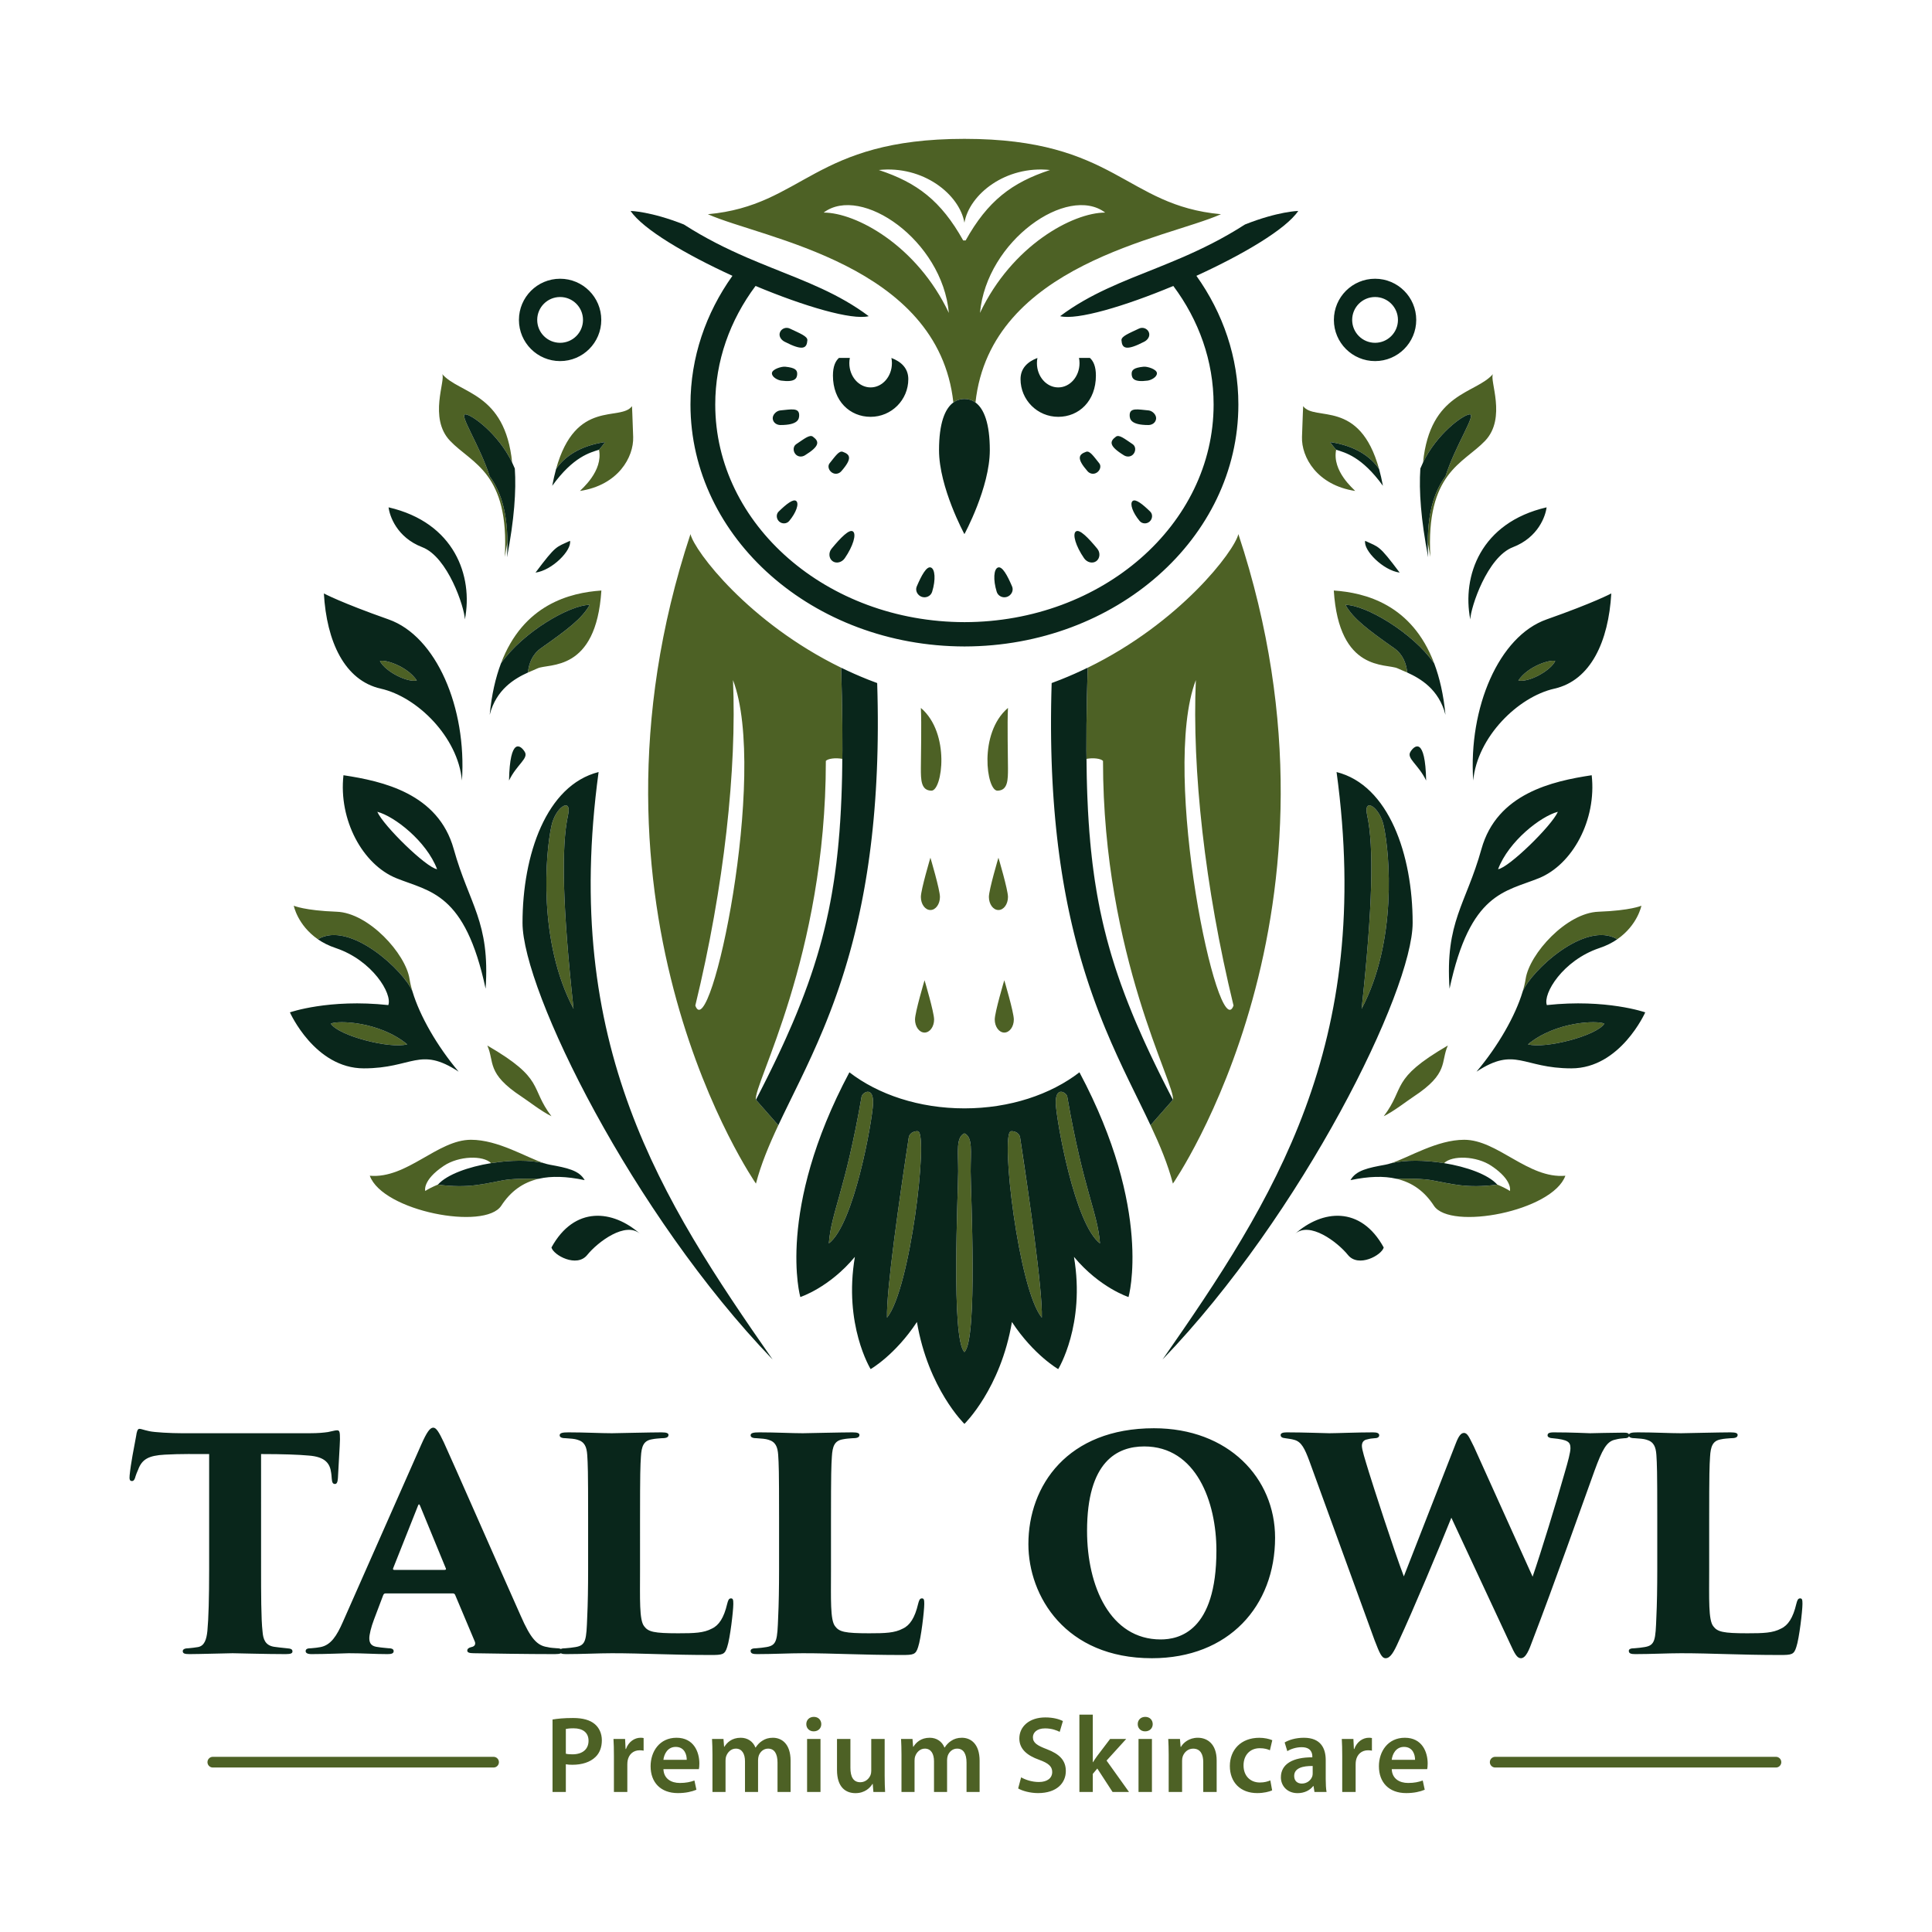
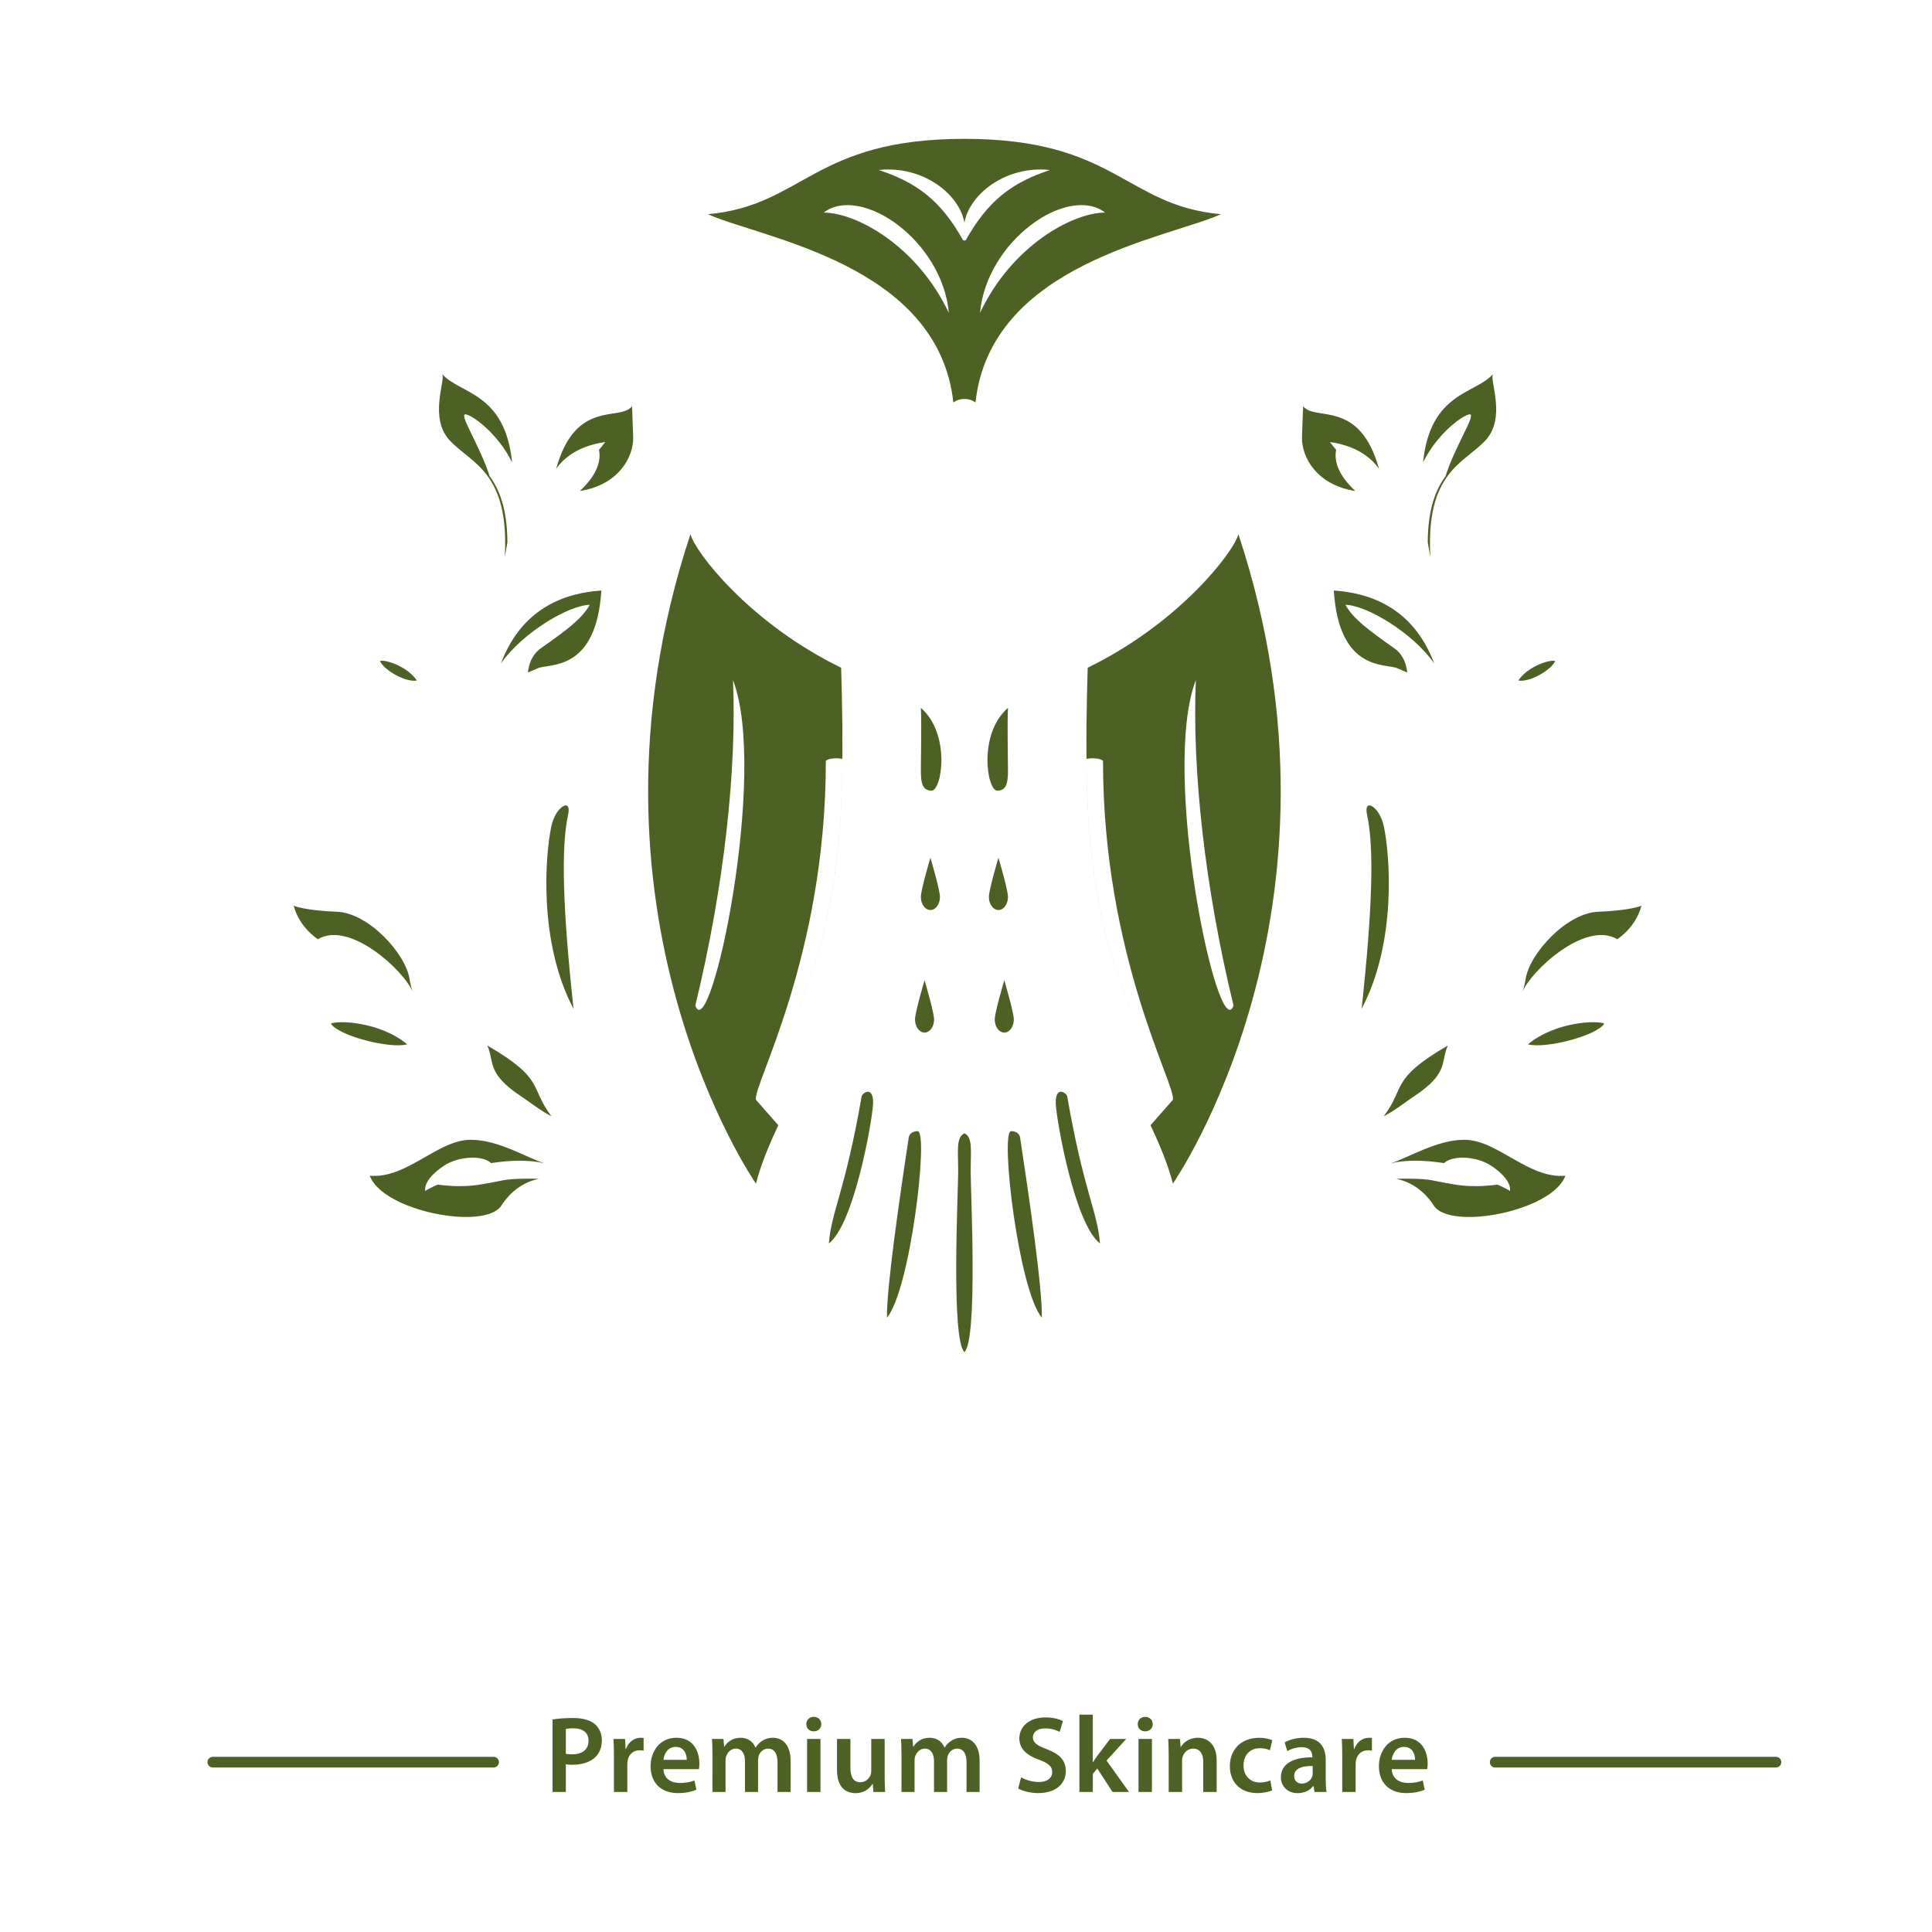
<svg xmlns="http://www.w3.org/2000/svg" xml:space="preserve" data-sanitized-enable-background="new 0 0 1200 1200" viewBox="0 0 1200 1200" height="1200px" width="1200px" y="0px" x="0px" version="1.1">
  <g id="_x32_">
-     <path d="M592.152,249.992c2.076-1.511,4.406-2.2,6.867-2.2s4.791,0.689,6.867,2.2   c9.405-86.019,118.409-101.762,152.477-116.938c-59.701-5.427-65.298-46.811-159.344-46.811c0,0.002,0,0.005,0,0.007   c0-0.002,0-0.005,0-0.007c-94.046,0-99.643,41.384-159.345,46.811C473.744,148.23,582.747,163.973,592.152,249.992z    M686.451,132.036c-20.014,0-57.92,20.353-77.764,62.33C612.758,149.336,663.151,114.482,686.451,132.036z M599.02,138.307   c3.105-17.63,25.635-35.645,53.171-32.709c-23.745,7.802-38.67,19.146-52.408,43.739h-1.527   c-13.738-24.593-28.663-35.937-52.408-43.739C573.384,102.662,595.915,120.676,599.02,138.307z M511.588,132.036   c23.3-17.554,73.694,17.3,77.764,62.33C569.508,152.389,531.601,132.036,511.588,132.036z M532.915,571.361   c-0.225,0.999-0.453,1.993-0.682,2.979C532.463,573.354,532.69,572.36,532.915,571.361z M531.229,578.552   c0.201-0.825,0.4-1.655,0.598-2.489C531.629,576.897,531.43,577.727,531.229,578.552z M534.017,566.343   c-0.25,1.172-0.503,2.333-0.759,3.487C533.513,568.676,533.767,567.515,534.017,566.343z M534.879,562.187   c-0.19,0.938-0.383,1.87-0.577,2.797C534.496,564.058,534.689,563.125,534.879,562.187z M537.623,547.429   c-0.194,1.149-0.392,2.291-0.592,3.424C537.232,549.719,537.429,548.577,537.623,547.429z M537.862,546.014   c0.221-1.332,0.439-2.673,0.652-4.025C538.3,543.341,538.083,544.682,537.862,546.014z M536.16,555.632   c0.212-1.131,0.422-2.268,0.628-3.414C536.582,553.364,536.372,554.501,536.16,555.632z M535.161,560.798   c0.244-1.221,0.484-2.452,0.72-3.691C535.644,558.346,535.405,559.578,535.161,560.798z M530.057,583.248   c0.267-1.045,0.532-2.097,0.795-3.157C530.59,581.151,530.325,582.203,530.057,583.248z M521.304,612.791   c-0.197,0.583-0.395,1.162-0.594,1.74C520.909,613.953,521.107,613.374,521.304,612.791z M522.373,609.58   c-0.159,0.483-0.318,0.965-0.477,1.445C522.055,610.546,522.214,610.063,522.373,609.58z M519.459,618.123   c0.136-0.383,0.271-0.768,0.406-1.153C519.73,617.356,519.594,617.74,519.459,618.123z M538.718,540.665   c0.18-1.162,0.356-2.331,0.529-3.507C539.074,538.335,538.898,539.504,538.718,540.665z M529.069,587.03   c0.195-0.732,0.388-1.467,0.581-2.207C529.457,585.563,529.264,586.298,529.069,587.03z M523.225,606.957   c0.174-0.54,0.347-1.081,0.519-1.625C523.572,605.876,523.399,606.417,523.225,606.957z M525.096,600.982   c-0.27,0.888-0.542,1.77-0.816,2.647C524.553,602.752,524.826,601.87,525.096,600.982z M526.691,595.603   c0.243-0.841,0.485-1.686,0.725-2.537C527.176,593.917,526.934,594.762,526.691,595.603z M527.873,591.432   c0.217-0.78,0.432-1.564,0.646-2.352C528.305,589.867,528.09,590.652,527.873,591.432z M525.595,599.323   c0.179-0.596,0.356-1.195,0.534-1.797C525.951,598.128,525.774,598.727,525.595,599.323z M542.566,509.431   c-0.139,1.486-0.283,2.959-0.432,4.423C542.282,512.39,542.427,510.917,542.566,509.431z M545.059,465.162   c0.039-1.792,0.073-3.596,0.099-5.415C545.132,461.566,545.098,463.37,545.059,465.162z M544.621,478.896   c-0.078,1.829-0.165,3.638-0.256,5.437C544.456,482.534,544.543,480.725,544.621,478.896z M545.033,466.333   c-0.044,1.877-0.096,3.74-0.155,5.587C544.937,470.073,544.989,468.21,545.033,466.333z M544.641,478.379   c0.072-1.732,0.137-3.48,0.196-5.24C544.778,474.898,544.713,476.646,544.641,478.379z M545.221,453.215   c-0.01,1.983-0.027,3.955-0.053,5.906C545.194,457.169,545.211,455.198,545.221,453.215z M539.166,422.105   c-0.064-0.026-0.13-0.05-0.194-0.076C539.037,422.054,539.102,422.079,539.166,422.105z M545.007,430.766   c-0.051-2.151-0.108-4.313-0.177-6.5C544.9,426.453,544.956,428.615,545.007,430.766z M545.227,451.888   c0.007-1.984,0.007-3.981-0.002-5.997C545.234,447.907,545.234,449.904,545.227,451.888z M545.152,438.285   c-0.029-2.048-0.068-4.114-0.114-6.195C545.085,434.171,545.123,436.237,545.152,438.285z M541.358,521.03   c-0.152,1.323-0.308,2.637-0.468,3.941C541.05,523.667,541.206,522.353,541.358,521.03z M518.371,621.16   c-0.117,0.323-0.234,0.646-0.351,0.968C518.138,621.806,518.255,621.482,518.371,621.16z M541.503,519.767   c0.171-1.523,0.337-3.058,0.498-4.605C541.84,516.709,541.674,518.244,541.503,519.767z M543.999,490.877   c0.106-1.729,0.205-3.474,0.298-5.23C544.203,487.404,544.105,489.149,543.999,490.877z M540.2,530.363   c0.194-1.459,0.385-2.926,0.57-4.408C540.586,527.438,540.395,528.904,540.2,530.363z M540.01,531.777   c-0.195,1.436-0.394,2.865-0.599,4.279C539.616,534.642,539.815,533.214,540.01,531.777z M542.627,508.784   c0.15-1.625,0.291-3.267,0.429-4.918C542.919,505.517,542.777,507.16,542.627,508.784z M543.933,491.896   c-0.097,1.542-0.2,3.072-0.308,4.592C543.733,494.968,543.836,493.437,543.933,491.896z M543.167,502.533   c0.134-1.649,0.263-3.308,0.384-4.984C543.43,499.225,543.301,500.885,543.167,502.533z M545.219,445.054   c-0.011-1.876-0.029-3.766-0.053-5.67C545.191,441.288,545.209,443.179,545.219,445.054z M479.662,662.958   c0.302-0.62,0.603-1.239,0.901-1.855C480.265,661.719,479.964,662.338,479.662,662.958z M475.611,671.15   c0.263-0.524,0.525-1.048,0.785-1.569C476.136,670.102,475.874,670.626,475.611,671.15z M477.577,667.202   c0.25-0.505,0.501-1.012,0.749-1.514C478.079,666.19,477.827,666.697,477.577,667.202z M481.897,658.333   c0.29-0.606,0.575-1.208,0.862-1.811C482.472,657.126,482.188,657.727,481.897,658.333z M469.526,683.085   c-2.035-8.989,43.419-88.704,43.419-210.48c1.355-1.446,6.026-2.058,10.254-1.252c-0.604,65.163-7.734,107.718-28.229,157.7   c25.886-63.11,30.462-114.366,27.485-214.313c-57.383-27.968-91.139-72.503-93.592-82.992   c-77.382,233.801,40.663,403.407,40.663,403.407c3.141-12.048,8.053-23.787,13.899-36.24   C480.745,695.863,476.445,690.966,469.526,683.085C469.526,683.085,469.526,683.085,469.526,683.085z M431.873,624.571   c17.978-73.948,25.78-146.878,23.406-202.17C477.412,480.321,441.159,650.393,431.873,624.571z M484.55,652.724   c-0.304,0.65-0.609,1.302-0.917,1.956C483.941,654.026,484.246,653.375,484.55,652.724z M473.623,675.093   c0.258-0.508,0.513-1.013,0.768-1.519C474.136,674.08,473.881,674.585,473.623,675.093z M517.331,624.002   c-0.096,0.26-0.193,0.517-0.289,0.776C517.138,624.519,517.235,624.261,517.331,624.002z M472.245,677.797   c-0.214,0.419-0.427,0.837-0.643,1.258C471.819,678.634,472.031,678.216,472.245,677.797z M515.521,628.792   c0.093-0.241,0.185-0.483,0.278-0.725C515.707,628.309,515.614,628.551,515.521,628.792z M493.676,632.174   c0.372-0.888,0.74-1.775,1.104-2.658C494.416,630.399,494.048,631.285,493.676,632.174z M486.259,649.04   c-0.314,0.684-0.632,1.371-0.952,2.059C485.627,650.411,485.944,649.724,486.259,649.04z M513.208,634.678   c-0.051,0.128-0.103,0.255-0.154,0.382C513.105,634.933,513.157,634.806,513.208,634.678z M511.496,638.88   c-0.006,0.014-0.012,0.029-0.018,0.043C511.484,638.909,511.49,638.895,511.496,638.88z M486.911,647.615   c0.335-0.734,0.67-1.468,0.999-2.197C487.581,646.147,487.246,646.881,486.911,647.615z M492.273,635.492   c0.372-0.871,0.739-1.738,1.103-2.604C493.012,633.754,492.645,634.622,492.273,635.492z M488.308,644.531   c1.269-2.823,2.497-5.616,3.683-8.382C490.804,638.914,489.577,641.707,488.308,644.531z M542.286,685.459   c-0.509,11.024-11.872,75.135-27.476,86.838c1.526-19.674,10.176-32.564,20.353-91.248   C535.573,678.686,542.626,674.096,542.286,685.459z M550.936,818.43c-0.504-17.13,7.887-75.05,13.484-111.812   c0.574-3.769,4.894-4.25,5.851-3.943C576.631,704.709,565.438,800.876,550.936,818.43z M578.582,491.091   c-6.615,0-6.615-6.827-6.615-13.95c0-7.123,0.509-27.943,0-37.44C590.497,455.516,585.197,491.091,578.582,491.091z    M577.893,565.23c-3.273,0-5.926-3.638-5.926-8.126c0-4.488,5.926-24.374,5.926-24.374s5.926,19.886,5.926,24.374   C583.819,561.592,581.166,565.23,577.893,565.23z M574.259,608.847c0,0,5.926,19.886,5.926,24.374c0,4.488-2.653,8.126-5.926,8.126   c-3.273,0-5.926-3.638-5.926-8.126C568.334,628.733,574.259,608.847,574.259,608.847z M657.269,525.955   c0.185,1.482,0.376,2.949,0.57,4.408C657.644,528.904,657.453,527.438,657.269,525.955z M664.781,569.83   c-0.256-1.155-0.51-2.316-0.759-3.487C664.272,567.515,664.526,568.676,664.781,569.83z M663.737,564.985   c-0.195-0.927-0.387-1.86-0.578-2.797C663.35,563.125,663.543,564.058,663.737,564.985z M662.158,557.108   c0.237,1.239,0.477,2.47,0.72,3.691C662.634,559.578,662.395,558.346,662.158,557.108z M665.124,571.361   c0.225,0.999,0.452,1.993,0.682,2.979C665.576,573.354,665.349,572.36,665.124,571.361z M667.982,583.248   c-0.267-1.045-0.532-2.097-0.795-3.157C667.45,581.151,667.714,582.203,667.982,583.248z M666.212,576.063   c0.198,0.834,0.397,1.664,0.598,2.489C666.609,577.727,666.41,576.897,666.212,576.063z M661.251,552.218   c0.206,1.146,0.416,2.284,0.628,3.414C661.667,554.501,661.457,553.364,661.251,552.218z M656.038,515.162   c0.161,1.547,0.327,3.082,0.498,4.605C656.365,518.244,656.199,516.709,656.038,515.162z M656.681,521.03   c0.152,1.323,0.308,2.637,0.468,3.941C656.989,523.667,656.833,522.353,656.681,521.03z M661.008,550.853   c-0.201-1.134-0.398-2.276-0.592-3.424C660.61,548.577,660.807,549.719,661.008,550.853z M658.628,536.056   c-0.205-1.414-0.404-2.842-0.599-4.279C658.225,533.214,658.423,534.642,658.628,536.056z M668.389,584.824   c0.192,0.739,0.386,1.475,0.581,2.207C668.775,586.298,668.582,585.563,668.389,584.824z M659.526,541.989   c0.213,1.352,0.43,2.693,0.652,4.025C659.956,544.682,659.739,543.341,659.526,541.989z M658.792,537.158   c0.173,1.177,0.35,2.346,0.529,3.507C659.141,539.504,658.965,538.335,658.792,537.158z M674.814,606.957   c-0.174-0.54-0.347-1.081-0.519-1.625C674.467,605.876,674.64,606.417,674.814,606.957z M670.166,591.432   c-0.217-0.78-0.432-1.564-0.646-2.352C669.734,589.867,669.949,590.652,670.166,591.432z M678.58,618.123   c-0.136-0.383-0.271-0.768-0.406-1.153C678.309,617.356,678.445,617.74,678.58,618.123z M680.018,622.127   c-0.117-0.321-0.234-0.645-0.351-0.968C679.785,621.482,679.901,621.806,680.018,622.127z M680.997,624.777   c-0.096-0.259-0.193-0.516-0.289-0.776C680.804,624.261,680.901,624.519,680.997,624.777z M686.561,638.923   c-0.006-0.014-0.012-0.029-0.018-0.043C686.549,638.895,686.555,638.909,686.561,638.923z M684.831,634.678   c0.051,0.128,0.103,0.255,0.154,0.382C684.934,634.933,684.882,634.806,684.831,634.678z M682.24,628.067   c0.093,0.242,0.185,0.484,0.278,0.725C682.425,628.551,682.332,628.309,682.24,628.067z M677.329,614.531   c-0.198-0.578-0.397-1.157-0.594-1.74C676.932,613.374,677.131,613.953,677.329,614.531z M670.623,593.066   c0.24,0.851,0.482,1.696,0.725,2.537C671.105,594.762,670.863,593.917,670.623,593.066z M672.943,600.982   c0.27,0.888,0.542,1.77,0.816,2.647C673.486,602.752,673.213,601.87,672.943,600.982z M671.91,597.527   c0.177,0.601,0.355,1.2,0.534,1.797C672.265,598.727,672.088,598.128,671.91,597.527z M655.473,509.431   c0.139,1.486,0.283,2.959,0.432,4.423C655.757,512.39,655.612,510.917,655.473,509.431z M676.144,611.025   c-0.16-0.479-0.319-0.962-0.477-1.445C675.825,610.063,675.984,610.546,676.144,611.025z M725.778,677.766   c0.221,0.433,0.441,0.864,0.664,1.299C726.218,678.63,725.999,678.199,725.778,677.766z M721.637,669.569   c0.265,0.53,0.531,1.063,0.799,1.597C722.169,670.633,721.902,670.1,721.637,669.569z M719.709,665.679   c0.253,0.513,0.51,1.031,0.765,1.547C720.219,666.71,719.962,666.192,719.709,665.679z M659.067,422.029   c-0.064,0.026-0.129,0.05-0.194,0.076C658.937,422.079,659.002,422.054,659.067,422.029z M716.145,658.341   c-0.295-0.617-0.586-1.23-0.877-1.843C715.56,657.111,715.85,657.724,716.145,658.341z M723.639,673.557   c0.26,0.515,0.52,1.031,0.783,1.548C724.16,674.588,723.899,674.072,723.639,673.557z M675.585,414.739   c-2.976,99.947,1.599,151.203,27.485,214.313c-20.496-49.982-27.625-92.538-28.229-157.7c4.228-0.806,8.899-0.193,10.254,1.252   c0,121.777,45.454,201.491,43.419,210.48c-6.92,7.881-11.22,12.778-13.899,15.829c5.846,12.453,10.757,24.192,13.899,36.24   c0,0,118.045-169.606,40.663-403.407C766.724,342.236,732.967,386.771,675.585,414.739z M742.76,422.401   c-2.375,55.291,5.427,128.222,23.405,202.17C756.88,650.393,720.627,480.321,742.76,422.401z M717.428,661.003   c0.324,0.67,0.651,1.342,0.979,2.016C718.079,662.345,717.752,661.673,717.428,661.003z M713.483,652.71   c0.308,0.658,0.616,1.317,0.928,1.979C714.099,654.027,713.79,653.368,713.483,652.71z M703.259,629.515   c0.365,0.887,0.734,1.776,1.108,2.668C703.994,631.291,703.624,630.401,703.259,629.515z M706.048,636.148   c1.191,2.776,2.424,5.58,3.698,8.414C708.471,641.728,707.239,638.925,706.048,636.148z M704.659,632.878   c0.366,0.869,0.734,1.741,1.108,2.615C705.393,634.618,705.024,633.747,704.659,632.878z M711.137,647.633   c-0.339-0.742-0.678-1.485-1.011-2.223C710.459,646.148,710.798,646.891,711.137,647.633z M711.776,649.031   c0.318,0.691,0.639,1.385,0.961,2.08C712.415,650.416,712.094,649.722,711.776,649.031z M652.82,445.054   c0.011-1.876,0.029-3.766,0.053-5.67C652.848,441.288,652.83,443.179,652.82,445.054z M653.675,484.333   c-0.092-1.799-0.179-3.608-0.256-5.437C653.496,480.725,653.583,482.534,653.675,484.333z M653.398,478.379   c-0.072-1.732-0.137-3.48-0.196-5.24C653.261,474.898,653.326,476.646,653.398,478.379z M652.98,465.162   c-0.039-1.792-0.073-3.596-0.099-5.415C652.907,461.566,652.941,463.37,652.98,465.162z M653.161,471.92   c-0.059-1.848-0.111-3.71-0.155-5.587C653.05,468.21,653.102,470.073,653.161,471.92z M654.488,497.55   c0.122,1.675,0.25,3.335,0.384,4.984C654.738,500.885,654.609,499.225,654.488,497.55z M653.742,485.647   c0.093,1.757,0.192,3.502,0.298,5.23C653.934,489.149,653.836,487.404,653.742,485.647z M654.413,496.487   c-0.108-1.52-0.21-3.05-0.307-4.592C654.203,493.437,654.306,494.968,654.413,496.487z M653,432.09   c-0.046,2.081-0.084,4.147-0.114,6.195C652.916,436.237,652.954,434.171,653,432.09z M653.209,424.267   c-0.069,2.186-0.126,4.349-0.177,6.5C653.083,428.615,653.139,426.453,653.209,424.267z M654.982,503.866   c0.138,1.651,0.28,3.293,0.429,4.918C655.262,507.16,655.12,505.517,654.982,503.866z M652.812,451.888   c-0.007-1.984-0.007-3.981,0.002-5.997C652.805,447.907,652.805,449.904,652.812,451.888z M652.818,453.215   c0.01,1.983,0.027,3.955,0.053,5.906C652.845,457.169,652.828,455.198,652.818,453.215z M662.876,681.049   c10.176,58.684,18.826,71.574,20.353,91.248c-15.604-11.703-26.967-75.814-27.476-86.838   C655.413,674.096,662.466,678.686,662.876,681.049z M633.619,706.618c5.597,36.762,13.987,94.682,13.484,111.812   c-14.501-17.554-25.695-113.721-19.335-115.756C628.726,702.368,633.045,702.849,633.619,706.618z M602.894,727.529   c0,12.373,4.521,104.469-3.874,112.271c0-0.002,0-0.005,0-0.008c0,0.002,0,0.005,0,0.008c-8.396-7.802-3.874-99.898-3.874-112.271   c0-12.373-1.468-21.208,3.874-23.583v0.005l0-0.005C604.362,706.321,602.894,715.156,602.894,727.529z M626.072,439.701   c-0.509,9.498,0,30.317,0,37.44c0,7.123,0,13.95-6.615,13.95C612.843,491.091,607.542,455.516,626.072,439.701z M620.146,565.23   c-3.273,0-5.926-3.638-5.926-8.126c0-4.488,5.926-24.374,5.926-24.374s5.926,19.886,5.926,24.374   C626.072,561.592,623.419,565.23,620.146,565.23z M617.854,633.221c0-4.488,5.926-24.374,5.926-24.374s5.926,19.886,5.926,24.374   c0,4.488-2.653,8.126-5.926,8.126C620.507,641.347,617.854,637.709,617.854,633.221z M343.19,1068.017   c3.023-0.519,7.152-0.937,12.749-0.937c6.079,0,10.517,1.278,13.421,3.729c2.717,2.227,4.461,5.805,4.461,10.09   c0,4.317-1.349,7.877-3.883,10.325c-3.349,3.318-8.502,4.906-14.409,4.906c-1.555,0-2.953-0.079-4.076-0.319v17.203h-8.264   V1068.017z M351.454,1089.264c1.059,0.278,2.382,0.38,4.079,0.38c6.223,0,10.021-3.1,10.021-8.443c0-5.022-3.517-7.722-9.28-7.722   c-2.287,0-3.94,0.201-4.82,0.396V1089.264z M381.316,1090.677c0-4.41-0.092-7.652-0.271-10.585h7.21l0.309,6.257h0.233   c1.623-4.638,5.46-7.001,9.012-7.001c0.813,0,1.289,0.031,1.954,0.181v7.839c-0.712-0.148-1.438-0.236-2.441-0.236   c-3.965,0-6.718,2.525-7.462,6.298c-0.14,0.735-0.213,1.615-0.213,2.51v17.073h-8.331V1090.677z M412.069,1098.856   c0.221,5.967,4.839,8.574,10.167,8.574c3.829,0,6.569-0.6,9.086-1.524l1.233,5.73c-2.82,1.196-6.727,2.089-11.507,2.089   c-10.688,0-16.949-6.604-16.949-16.692c0-9.086,5.513-17.684,16.101-17.684c10.701,0,14.185,8.799,14.185,16.011   c0,1.549-0.135,2.787-0.294,3.496H412.069z M426.548,1093.053c0.036-3.049-1.29-8.022-6.866-8.022   c-5.125,0-7.255,4.654-7.626,8.022H426.548z M442.527,1089.882c0-3.802-0.12-6.939-0.27-9.789h7.11l0.381,4.833h0.193   c1.589-2.553,4.584-5.577,10.137-5.577c4.36,0,7.718,2.422,9.133,6.071h0.135c1.151-1.802,2.537-3.178,4.026-4.135   c1.875-1.26,3.948-1.935,6.692-1.935c5.441,0,10.988,3.725,10.988,14.284v19.381h-8.119v-18.211c0-5.487-1.899-8.706-5.873-8.706   c-2.847,0-4.933,2.008-5.788,4.382c-0.266,0.795-0.423,1.848-0.423,2.779v19.755h-8.119v-19.037c0-4.637-1.853-7.88-5.68-7.88   c-3.122,0-5.205,2.446-5.99,4.703c-0.298,0.837-0.414,1.82-0.414,2.752v19.462h-8.119V1089.882z M510.115,1070.878   c0.009,2.485-1.797,4.49-4.744,4.49c-2.76,0-4.571-2.004-4.561-4.49c-0.009-2.537,1.864-4.5,4.66-4.5   C508.296,1066.378,510.085,1068.32,510.115,1070.878z M501.296,1113.013v-32.921h8.331v32.921H501.296z M549.481,1103.151   c0,3.91,0.121,7.184,0.271,9.862h-7.274l-0.403-4.976h-0.193c-1.39,2.309-4.642,5.72-10.544,5.72   c-6.001,0-11.464-3.604-11.464-14.36v-19.305h8.331v17.914c0,5.467,1.729,8.971,6.139,8.971c3.332,0,5.497-2.322,6.356-4.448   c0.28-0.717,0.449-1.612,0.449-2.574v-19.863h8.331V1103.151z M559.93,1089.882c0-3.802-0.12-6.939-0.27-9.789h7.11l0.381,4.833   h0.193c1.589-2.553,4.584-5.577,10.137-5.577c4.36,0,7.718,2.422,9.133,6.071h0.135c1.151-1.802,2.537-3.178,4.026-4.135   c1.875-1.26,3.948-1.935,6.692-1.935c5.441,0,10.988,3.725,10.988,14.284v19.381h-8.119v-18.211c0-5.487-1.899-8.706-5.873-8.706   c-2.847,0-4.933,2.008-5.788,4.382c-0.266,0.795-0.423,1.848-0.423,2.779v19.755h-8.119v-19.037c0-4.637-1.853-7.88-5.68-7.88   c-3.122,0-5.205,2.446-5.99,4.703c-0.298,0.837-0.414,1.82-0.414,2.752v19.462h-8.119V1089.882z M634.243,1103.934   c2.685,1.547,6.772,2.903,11.016,2.903c5.312,0,8.285-2.495,8.285-6.222c0-3.443-2.309-5.47-8.076-7.563   c-7.53-2.671-12.34-6.711-12.34-13.243c0-7.467,6.243-13.086,16.131-13.086c4.941,0,8.553,1.051,10.926,2.254l-1.991,6.716   c-1.648-0.861-4.825-2.163-9.106-2.163c-5.286,0-7.528,2.812-7.528,5.491c0,3.496,2.636,5.141,8.719,7.462   c7.917,3.025,11.725,6.997,11.725,13.549c0,7.331-5.523,13.691-17.283,13.691c-4.824,0-9.83-1.372-12.321-2.897L634.243,1103.934z    M678.751,1094.53h0.135c0.783-1.287,1.736-2.685,2.596-3.866l8.031-10.573h10l-12.207,13.438l13.927,19.483h-10.214l-9.463-14.551   l-2.804,3.337v11.214h-8.322V1065h8.322V1094.53z M715.975,1070.878c0.009,2.485-1.797,4.49-4.744,4.49   c-2.76,0-4.571-2.004-4.561-4.49c-0.009-2.537,1.864-4.5,4.659-4.5C714.157,1066.378,715.946,1068.32,715.975,1070.878z    M707.156,1113.013v-32.921h8.331v32.921H707.156z M725.889,1089.882c0-3.802-0.12-6.939-0.27-9.789h7.273l0.41,4.943h0.194   c1.457-2.556,5.022-5.687,10.492-5.687c5.739,0,11.702,3.696,11.702,14.111v19.555h-8.331v-18.575c0-4.724-1.733-8.323-6.281-8.323   c-3.313,0-5.604,2.34-6.476,4.885c-0.256,0.682-0.381,1.694-0.381,2.64v19.373h-8.331V1089.882z M790.148,1112.024   c-1.724,0.816-5.16,1.7-9.292,1.7c-10.32,0-16.973-6.621-16.973-16.837c0-9.858,6.735-17.519,18.316-17.519   c3.076,0,6.135,0.671,8.039,1.503l-1.476,6.259c-1.34-0.654-3.335-1.287-6.297-1.287c-6.35,0-10.11,4.641-10.082,10.675   c0,6.753,4.436,10.624,10.109,10.624c2.852,0,4.912-0.617,6.537-1.299L790.148,1112.024z M816.433,1113.013l-0.57-3.667h-0.2   c-1.996,2.599-5.441,4.411-9.703,4.411c-6.679,0-10.378-4.771-10.378-9.792c0-8.307,7.401-12.513,19.528-12.465v-0.544   c0-2.163-0.857-5.762-6.685-5.739c-3.224,0-6.606,1.039-8.85,2.456l-1.65-5.402c2.487-1.512,6.75-2.922,11.932-2.922   c10.559,0,13.573,6.657,13.573,13.88v11.854c0,2.994,0.15,5.898,0.512,7.931H816.433z M815.331,1096.889   c-5.874-0.077-11.492,1.16-11.492,6.174c0,3.223,2.115,4.742,4.746,4.742c3.321,0,5.715-2.144,6.514-4.556   c0.178-0.578,0.232-1.232,0.232-1.809V1096.889z M833.683,1090.677c0-4.41-0.092-7.652-0.271-10.585h7.21l0.309,6.257h0.233   c1.623-4.638,5.46-7.001,9.012-7.001c0.813,0,1.289,0.031,1.954,0.181v7.839c-0.712-0.148-1.438-0.236-2.441-0.236   c-3.965,0-6.718,2.525-7.462,6.298c-0.14,0.735-0.213,1.615-0.213,2.51v17.073h-8.331V1090.677z M864.436,1098.856   c0.221,5.967,4.839,8.574,10.167,8.574c3.829,0,6.569-0.6,9.086-1.524l1.233,5.73c-2.82,1.196-6.727,2.089-11.507,2.089   c-10.688,0-16.949-6.604-16.949-16.692c0-9.086,5.513-17.684,16.101-17.684c10.701,0,14.185,8.799,14.185,16.011   c0,1.549-0.135,2.787-0.294,3.496H864.436z M878.914,1093.053c0.036-3.049-1.29-8.022-6.866-8.022   c-5.125,0-7.255,4.654-7.626,8.022H878.914z M306.565,1097.838H132.185c-1.835,0-3.323-1.488-3.323-3.323l0,0   c0-1.835,1.488-3.323,3.323-3.323h174.379c1.835,0,3.323,1.488,3.323,3.323l0,0C309.888,1096.35,308.4,1097.838,306.565,1097.838z    M1103.074,1097.838h-174.38c-1.835,0-3.323-1.488-3.323-3.323l0,0c0-1.835,1.488-3.323,3.323-3.323h174.38   c1.835,0,3.323,1.488,3.323,3.323l0,0C1106.397,1096.35,1104.909,1097.838,1103.074,1097.838z M883.873,287.263   c4.44-43.878,32.631-42.435,43.455-54.944c-2.394,3.657,8.645,27.265-4.921,41.496c-6.783,7.116-16.027,12.037-23.209,21.746   c-7.115,9.709-12.236,24.14-10.773,50.341c-0.595-3.1-1.131-6.095-1.616-9.001c0.091-20.475,4.791-32.598,11.022-41.1   c6.052-19.086,19.552-39.036,14.896-38.438C908.434,257.862,892.497,269.482,883.873,287.263z M808.691,271.422   c0.399-12.569,0.731-19.152,0.731-19.152c7.182,9.775,34.979-4.921,47.149,39.036c-5.187-7.581-14.63-14.431-30.524-16.758   c2.793,3.724,3.857,4.788,3.857,4.788c-2.659,13.366,11.039,24.539,11.837,25.603C818.001,301.347,808.292,283.924,808.691,271.422   z M972.283,730.277c-8.046,22.078-71.488,34.115-81.662,18.62c-5.72-8.778-13.234-14.431-23.342-16.758   c7.913-0.133,16.492-0.067,22.011,0.931c11.903,2.128,21.413,5.253,40.698,2.726c-0.018-0.02-0.04-0.04-0.058-0.06   c3.192,1.356,5.953,2.711,7.907,3.994c0,0,1.981-6.543-11.461-15.564c-9.417-6.32-24.525-6.648-29.444-1.722   c-11.761-1.912-24.043-2.094-32.78,0.052c0,0-0.067,0-0.132,0c11.105-3.591,28.528-14.564,45.419-14.564   C930.255,707.933,949.141,732.272,972.283,730.277z M899.281,649.388c-4.614,10.293,0.828,17.226-21.294,31.765   c-4.334,2.848-12.022,8.935-18.535,12.168C873.176,675.281,863.094,670.399,899.281,649.388z M996.485,635.805   c-4.775,7.534-36.717,15.812-47.435,12.84C966.241,634.425,992.134,633.683,996.485,635.805z M945.683,616.029   c0.931-2.86,1.529-5.52,1.929-8.047c2.394-15.561,25.336-41.031,45.286-41.696c19.95-0.731,26.6-3.724,26.6-3.724   s-2.327,12.037-14.963,20.815C984.585,571.473,950.67,603.327,945.683,616.029z M965.994,410.622   c-3.396,6.509-16.979,13.442-22.922,12.027C949.156,413.593,963.305,409.349,965.994,410.622z M845.727,626.599   c6.792-62.742,7.782-100.521,3.396-120.471c-2.44-11.1,7.726-5.163,10.329,6.792C863.271,530.465,867.799,584.921,845.727,626.599z    M828.442,366.784c19.484,1.33,48.546,8.579,62.378,45.287c-13.566-19.418-42.694-36.376-55.129-36.376   c4.788,8.578,13.964,15.428,30.391,26.999c5.186,3.724,7.381,9.244,7.98,15.029c-2.394-1.064-4.456-1.862-5.985-2.594   C861.16,411.872,831.7,417.856,828.442,366.784z M289.238,257.364c-4.656-0.598,8.844,19.352,14.896,38.438   c6.23,8.502,10.931,20.625,11.022,41.1c-0.485,2.906-1.02,5.901-1.616,9.001c1.463-26.201-3.658-40.632-10.773-50.341   c-7.182-9.709-16.426-14.63-23.209-21.746c-13.566-14.231-2.527-37.839-4.921-41.496c10.824,12.509,39.015,11.066,43.455,54.944   C309.469,269.482,293.532,257.862,289.238,257.364z M360.223,304.938c0.798-1.064,14.497-12.236,11.837-25.603   c0,0,1.063-1.064,3.857-4.788c-15.894,2.328-25.336,9.177-30.524,16.758c12.169-43.957,39.967-29.26,47.149-39.036   c0,0,0.332,6.583,0.731,19.152C393.673,283.924,383.965,301.347,360.223,304.938z M292.526,707.933   c16.891,0,34.314,10.973,45.419,14.564c-0.066,0-0.132,0-0.132,0c-8.737-2.146-21.018-1.964-32.78-0.052   c-4.919-4.926-20.027-4.598-29.444,1.722c-13.442,9.021-11.461,15.564-11.461,15.564c1.954-1.282,4.715-2.637,7.907-3.994   c-0.018,0.02-0.04,0.04-0.059,0.06c19.285,2.527,28.795-0.598,40.698-2.726c5.519-0.998,14.098-1.064,22.011-0.931   c-10.107,2.328-17.622,7.98-23.342,16.758c-10.174,15.495-73.616,3.458-81.662-18.62   C252.824,732.272,271.711,707.933,292.526,707.933z M342.514,693.321c-6.513-3.233-14.202-9.32-18.535-12.168   c-22.122-14.539-16.68-21.471-21.294-31.765C338.871,670.399,328.79,675.281,342.514,693.321z M252.915,648.645   c-10.718,2.971-42.659-5.306-47.435-12.84C209.831,633.683,235.724,634.425,252.915,648.645z M197.43,583.377   c-12.635-8.778-14.963-20.815-14.963-20.815s6.65,2.993,26.6,3.724c19.95,0.665,42.893,26.135,45.287,41.696   c0.399,2.527,0.998,5.187,1.929,8.047C251.295,603.327,217.38,571.473,197.43,583.377z M258.893,422.649   c-5.943,1.415-19.526-5.518-22.921-12.027C238.66,409.349,252.809,413.593,258.893,422.649z M342.514,512.92   c2.603-11.955,12.769-17.892,10.329-6.792c-4.386,19.95-3.396,57.728,3.396,120.471   C334.166,584.921,338.694,530.465,342.514,512.92z M333.889,415.13c-1.529,0.731-3.591,1.529-5.985,2.594   c0.598-5.786,2.793-11.305,7.98-15.029c16.426-11.571,25.603-18.421,30.391-26.999c-12.435,0-41.563,16.958-55.129,36.376   c13.832-36.708,42.893-43.957,62.378-45.287C370.265,417.856,340.805,411.872,333.889,415.13z" fill="#4D6125" />
+     <path d="M592.152,249.992c2.076-1.511,4.406-2.2,6.867-2.2s4.791,0.689,6.867,2.2   c9.405-86.019,118.409-101.762,152.477-116.938c-59.701-5.427-65.298-46.811-159.344-46.811c0,0.002,0,0.005,0,0.007   c0-0.002,0-0.005,0-0.007c-94.046,0-99.643,41.384-159.345,46.811C473.744,148.23,582.747,163.973,592.152,249.992z    M686.451,132.036c-20.014,0-57.92,20.353-77.764,62.33C612.758,149.336,663.151,114.482,686.451,132.036z M599.02,138.307   c3.105-17.63,25.635-35.645,53.171-32.709c-23.745,7.802-38.67,19.146-52.408,43.739h-1.527   c-13.738-24.593-28.663-35.937-52.408-43.739C573.384,102.662,595.915,120.676,599.02,138.307z M511.588,132.036   c23.3-17.554,73.694,17.3,77.764,62.33C569.508,152.389,531.601,132.036,511.588,132.036z M532.915,571.361   c-0.225,0.999-0.453,1.993-0.682,2.979C532.463,573.354,532.69,572.36,532.915,571.361z M531.229,578.552   c0.201-0.825,0.4-1.655,0.598-2.489C531.629,576.897,531.43,577.727,531.229,578.552z M534.017,566.343   c-0.25,1.172-0.503,2.333-0.759,3.487C533.513,568.676,533.767,567.515,534.017,566.343z M534.879,562.187   c-0.19,0.938-0.383,1.87-0.577,2.797C534.496,564.058,534.689,563.125,534.879,562.187z M537.623,547.429   c-0.194,1.149-0.392,2.291-0.592,3.424C537.232,549.719,537.429,548.577,537.623,547.429z M537.862,546.014   c0.221-1.332,0.439-2.673,0.652-4.025C538.3,543.341,538.083,544.682,537.862,546.014z M536.16,555.632   c0.212-1.131,0.422-2.268,0.628-3.414C536.582,553.364,536.372,554.501,536.16,555.632z M535.161,560.798   c0.244-1.221,0.484-2.452,0.72-3.691C535.644,558.346,535.405,559.578,535.161,560.798z M530.057,583.248   c0.267-1.045,0.532-2.097,0.795-3.157C530.59,581.151,530.325,582.203,530.057,583.248z M521.304,612.791   c-0.197,0.583-0.395,1.162-0.594,1.74C520.909,613.953,521.107,613.374,521.304,612.791z M522.373,609.58   c-0.159,0.483-0.318,0.965-0.477,1.445z M519.459,618.123   c0.136-0.383,0.271-0.768,0.406-1.153C519.73,617.356,519.594,617.74,519.459,618.123z M538.718,540.665   c0.18-1.162,0.356-2.331,0.529-3.507C539.074,538.335,538.898,539.504,538.718,540.665z M529.069,587.03   c0.195-0.732,0.388-1.467,0.581-2.207C529.457,585.563,529.264,586.298,529.069,587.03z M523.225,606.957   c0.174-0.54,0.347-1.081,0.519-1.625C523.572,605.876,523.399,606.417,523.225,606.957z M525.096,600.982   c-0.27,0.888-0.542,1.77-0.816,2.647C524.553,602.752,524.826,601.87,525.096,600.982z M526.691,595.603   c0.243-0.841,0.485-1.686,0.725-2.537C527.176,593.917,526.934,594.762,526.691,595.603z M527.873,591.432   c0.217-0.78,0.432-1.564,0.646-2.352C528.305,589.867,528.09,590.652,527.873,591.432z M525.595,599.323   c0.179-0.596,0.356-1.195,0.534-1.797C525.951,598.128,525.774,598.727,525.595,599.323z M542.566,509.431   c-0.139,1.486-0.283,2.959-0.432,4.423C542.282,512.39,542.427,510.917,542.566,509.431z M545.059,465.162   c0.039-1.792,0.073-3.596,0.099-5.415C545.132,461.566,545.098,463.37,545.059,465.162z M544.621,478.896   c-0.078,1.829-0.165,3.638-0.256,5.437C544.456,482.534,544.543,480.725,544.621,478.896z M545.033,466.333   c-0.044,1.877-0.096,3.74-0.155,5.587C544.937,470.073,544.989,468.21,545.033,466.333z M544.641,478.379   c0.072-1.732,0.137-3.48,0.196-5.24C544.778,474.898,544.713,476.646,544.641,478.379z M545.221,453.215   c-0.01,1.983-0.027,3.955-0.053,5.906C545.194,457.169,545.211,455.198,545.221,453.215z M539.166,422.105   c-0.064-0.026-0.13-0.05-0.194-0.076C539.037,422.054,539.102,422.079,539.166,422.105z M545.007,430.766   c-0.051-2.151-0.108-4.313-0.177-6.5C544.9,426.453,544.956,428.615,545.007,430.766z M545.227,451.888   c0.007-1.984,0.007-3.981-0.002-5.997C545.234,447.907,545.234,449.904,545.227,451.888z M545.152,438.285   c-0.029-2.048-0.068-4.114-0.114-6.195C545.085,434.171,545.123,436.237,545.152,438.285z M541.358,521.03   c-0.152,1.323-0.308,2.637-0.468,3.941C541.05,523.667,541.206,522.353,541.358,521.03z M518.371,621.16   c-0.117,0.323-0.234,0.646-0.351,0.968C518.138,621.806,518.255,621.482,518.371,621.16z M541.503,519.767   c0.171-1.523,0.337-3.058,0.498-4.605C541.84,516.709,541.674,518.244,541.503,519.767z M543.999,490.877   c0.106-1.729,0.205-3.474,0.298-5.23C544.203,487.404,544.105,489.149,543.999,490.877z M540.2,530.363   c0.194-1.459,0.385-2.926,0.57-4.408C540.586,527.438,540.395,528.904,540.2,530.363z M540.01,531.777   c-0.195,1.436-0.394,2.865-0.599,4.279C539.616,534.642,539.815,533.214,540.01,531.777z M542.627,508.784   c0.15-1.625,0.291-3.267,0.429-4.918C542.919,505.517,542.777,507.16,542.627,508.784z M543.933,491.896   c-0.097,1.542-0.2,3.072-0.308,4.592C543.733,494.968,543.836,493.437,543.933,491.896z M543.167,502.533   c0.134-1.649,0.263-3.308,0.384-4.984C543.43,499.225,543.301,500.885,543.167,502.533z M545.219,445.054   c-0.011-1.876-0.029-3.766-0.053-5.67C545.191,441.288,545.209,443.179,545.219,445.054z M479.662,662.958   c0.302-0.62,0.603-1.239,0.901-1.855C480.265,661.719,479.964,662.338,479.662,662.958z M475.611,671.15   c0.263-0.524,0.525-1.048,0.785-1.569C476.136,670.102,475.874,670.626,475.611,671.15z M477.577,667.202   c0.25-0.505,0.501-1.012,0.749-1.514C478.079,666.19,477.827,666.697,477.577,667.202z M481.897,658.333   c0.29-0.606,0.575-1.208,0.862-1.811C482.472,657.126,482.188,657.727,481.897,658.333z M469.526,683.085   c-2.035-8.989,43.419-88.704,43.419-210.48c1.355-1.446,6.026-2.058,10.254-1.252c-0.604,65.163-7.734,107.718-28.229,157.7   c25.886-63.11,30.462-114.366,27.485-214.313c-57.383-27.968-91.139-72.503-93.592-82.992   c-77.382,233.801,40.663,403.407,40.663,403.407c3.141-12.048,8.053-23.787,13.899-36.24   C480.745,695.863,476.445,690.966,469.526,683.085C469.526,683.085,469.526,683.085,469.526,683.085z M431.873,624.571   c17.978-73.948,25.78-146.878,23.406-202.17C477.412,480.321,441.159,650.393,431.873,624.571z M484.55,652.724   c-0.304,0.65-0.609,1.302-0.917,1.956C483.941,654.026,484.246,653.375,484.55,652.724z M473.623,675.093   c0.258-0.508,0.513-1.013,0.768-1.519C474.136,674.08,473.881,674.585,473.623,675.093z M517.331,624.002   c-0.096,0.26-0.193,0.517-0.289,0.776C517.138,624.519,517.235,624.261,517.331,624.002z M472.245,677.797   c-0.214,0.419-0.427,0.837-0.643,1.258C471.819,678.634,472.031,678.216,472.245,677.797z M515.521,628.792   c0.093-0.241,0.185-0.483,0.278-0.725C515.707,628.309,515.614,628.551,515.521,628.792z M493.676,632.174   c0.372-0.888,0.74-1.775,1.104-2.658C494.416,630.399,494.048,631.285,493.676,632.174z M486.259,649.04   c-0.314,0.684-0.632,1.371-0.952,2.059C485.627,650.411,485.944,649.724,486.259,649.04z M513.208,634.678   c-0.051,0.128-0.103,0.255-0.154,0.382C513.105,634.933,513.157,634.806,513.208,634.678z M511.496,638.88   c-0.006,0.014-0.012,0.029-0.018,0.043C511.484,638.909,511.49,638.895,511.496,638.88z M486.911,647.615   c0.335-0.734,0.67-1.468,0.999-2.197C487.581,646.147,487.246,646.881,486.911,647.615z M492.273,635.492   c0.372-0.871,0.739-1.738,1.103-2.604C493.012,633.754,492.645,634.622,492.273,635.492z M488.308,644.531   c1.269-2.823,2.497-5.616,3.683-8.382C490.804,638.914,489.577,641.707,488.308,644.531z M542.286,685.459   c-0.509,11.024-11.872,75.135-27.476,86.838c1.526-19.674,10.176-32.564,20.353-91.248   C535.573,678.686,542.626,674.096,542.286,685.459z M550.936,818.43c-0.504-17.13,7.887-75.05,13.484-111.812   c0.574-3.769,4.894-4.25,5.851-3.943C576.631,704.709,565.438,800.876,550.936,818.43z M578.582,491.091   c-6.615,0-6.615-6.827-6.615-13.95c0-7.123,0.509-27.943,0-37.44C590.497,455.516,585.197,491.091,578.582,491.091z    M577.893,565.23c-3.273,0-5.926-3.638-5.926-8.126c0-4.488,5.926-24.374,5.926-24.374s5.926,19.886,5.926,24.374   C583.819,561.592,581.166,565.23,577.893,565.23z M574.259,608.847c0,0,5.926,19.886,5.926,24.374c0,4.488-2.653,8.126-5.926,8.126   c-3.273,0-5.926-3.638-5.926-8.126C568.334,628.733,574.259,608.847,574.259,608.847z M657.269,525.955   c0.185,1.482,0.376,2.949,0.57,4.408C657.644,528.904,657.453,527.438,657.269,525.955z M664.781,569.83   c-0.256-1.155-0.51-2.316-0.759-3.487C664.272,567.515,664.526,568.676,664.781,569.83z M663.737,564.985   c-0.195-0.927-0.387-1.86-0.578-2.797C663.35,563.125,663.543,564.058,663.737,564.985z M662.158,557.108   c0.237,1.239,0.477,2.47,0.72,3.691C662.634,559.578,662.395,558.346,662.158,557.108z M665.124,571.361   c0.225,0.999,0.452,1.993,0.682,2.979C665.576,573.354,665.349,572.36,665.124,571.361z M667.982,583.248   c-0.267-1.045-0.532-2.097-0.795-3.157C667.45,581.151,667.714,582.203,667.982,583.248z M666.212,576.063   c0.198,0.834,0.397,1.664,0.598,2.489C666.609,577.727,666.41,576.897,666.212,576.063z M661.251,552.218   c0.206,1.146,0.416,2.284,0.628,3.414C661.667,554.501,661.457,553.364,661.251,552.218z M656.038,515.162   c0.161,1.547,0.327,3.082,0.498,4.605C656.365,518.244,656.199,516.709,656.038,515.162z M656.681,521.03   c0.152,1.323,0.308,2.637,0.468,3.941C656.989,523.667,656.833,522.353,656.681,521.03z M661.008,550.853   c-0.201-1.134-0.398-2.276-0.592-3.424C660.61,548.577,660.807,549.719,661.008,550.853z M658.628,536.056   c-0.205-1.414-0.404-2.842-0.599-4.279C658.225,533.214,658.423,534.642,658.628,536.056z M668.389,584.824   c0.192,0.739,0.386,1.475,0.581,2.207C668.775,586.298,668.582,585.563,668.389,584.824z M659.526,541.989   c0.213,1.352,0.43,2.693,0.652,4.025C659.956,544.682,659.739,543.341,659.526,541.989z M658.792,537.158   c0.173,1.177,0.35,2.346,0.529,3.507C659.141,539.504,658.965,538.335,658.792,537.158z M674.814,606.957   c-0.174-0.54-0.347-1.081-0.519-1.625C674.467,605.876,674.64,606.417,674.814,606.957z M670.166,591.432   c-0.217-0.78-0.432-1.564-0.646-2.352C669.734,589.867,669.949,590.652,670.166,591.432z M678.58,618.123   c-0.136-0.383-0.271-0.768-0.406-1.153C678.309,617.356,678.445,617.74,678.58,618.123z M680.018,622.127   c-0.117-0.321-0.234-0.645-0.351-0.968C679.785,621.482,679.901,621.806,680.018,622.127z M680.997,624.777   c-0.096-0.259-0.193-0.516-0.289-0.776C680.804,624.261,680.901,624.519,680.997,624.777z M686.561,638.923   c-0.006-0.014-0.012-0.029-0.018-0.043C686.549,638.895,686.555,638.909,686.561,638.923z M684.831,634.678   c0.051,0.128,0.103,0.255,0.154,0.382C684.934,634.933,684.882,634.806,684.831,634.678z M682.24,628.067   c0.093,0.242,0.185,0.484,0.278,0.725C682.425,628.551,682.332,628.309,682.24,628.067z M677.329,614.531   c-0.198-0.578-0.397-1.157-0.594-1.74C676.932,613.374,677.131,613.953,677.329,614.531z M670.623,593.066   c0.24,0.851,0.482,1.696,0.725,2.537C671.105,594.762,670.863,593.917,670.623,593.066z M672.943,600.982   c0.27,0.888,0.542,1.77,0.816,2.647C673.486,602.752,673.213,601.87,672.943,600.982z M671.91,597.527   c0.177,0.601,0.355,1.2,0.534,1.797C672.265,598.727,672.088,598.128,671.91,597.527z M655.473,509.431   c0.139,1.486,0.283,2.959,0.432,4.423C655.757,512.39,655.612,510.917,655.473,509.431z M676.144,611.025   c-0.16-0.479-0.319-0.962-0.477-1.445C675.825,610.063,675.984,610.546,676.144,611.025z M725.778,677.766   c0.221,0.433,0.441,0.864,0.664,1.299C726.218,678.63,725.999,678.199,725.778,677.766z M721.637,669.569   c0.265,0.53,0.531,1.063,0.799,1.597C722.169,670.633,721.902,670.1,721.637,669.569z M719.709,665.679   c0.253,0.513,0.51,1.031,0.765,1.547C720.219,666.71,719.962,666.192,719.709,665.679z M659.067,422.029   c-0.064,0.026-0.129,0.05-0.194,0.076C658.937,422.079,659.002,422.054,659.067,422.029z M716.145,658.341   c-0.295-0.617-0.586-1.23-0.877-1.843C715.56,657.111,715.85,657.724,716.145,658.341z M723.639,673.557   c0.26,0.515,0.52,1.031,0.783,1.548C724.16,674.588,723.899,674.072,723.639,673.557z M675.585,414.739   c-2.976,99.947,1.599,151.203,27.485,214.313c-20.496-49.982-27.625-92.538-28.229-157.7c4.228-0.806,8.899-0.193,10.254,1.252   c0,121.777,45.454,201.491,43.419,210.48c-6.92,7.881-11.22,12.778-13.899,15.829c5.846,12.453,10.757,24.192,13.899,36.24   c0,0,118.045-169.606,40.663-403.407C766.724,342.236,732.967,386.771,675.585,414.739z M742.76,422.401   c-2.375,55.291,5.427,128.222,23.405,202.17C756.88,650.393,720.627,480.321,742.76,422.401z M717.428,661.003   c0.324,0.67,0.651,1.342,0.979,2.016C718.079,662.345,717.752,661.673,717.428,661.003z M713.483,652.71   c0.308,0.658,0.616,1.317,0.928,1.979C714.099,654.027,713.79,653.368,713.483,652.71z M703.259,629.515   c0.365,0.887,0.734,1.776,1.108,2.668C703.994,631.291,703.624,630.401,703.259,629.515z M706.048,636.148   c1.191,2.776,2.424,5.58,3.698,8.414C708.471,641.728,707.239,638.925,706.048,636.148z M704.659,632.878   c0.366,0.869,0.734,1.741,1.108,2.615C705.393,634.618,705.024,633.747,704.659,632.878z M711.137,647.633   c-0.339-0.742-0.678-1.485-1.011-2.223C710.459,646.148,710.798,646.891,711.137,647.633z M711.776,649.031   c0.318,0.691,0.639,1.385,0.961,2.08C712.415,650.416,712.094,649.722,711.776,649.031z M652.82,445.054   c0.011-1.876,0.029-3.766,0.053-5.67C652.848,441.288,652.83,443.179,652.82,445.054z M653.675,484.333   c-0.092-1.799-0.179-3.608-0.256-5.437C653.496,480.725,653.583,482.534,653.675,484.333z M653.398,478.379   c-0.072-1.732-0.137-3.48-0.196-5.24C653.261,474.898,653.326,476.646,653.398,478.379z M652.98,465.162   c-0.039-1.792-0.073-3.596-0.099-5.415C652.907,461.566,652.941,463.37,652.98,465.162z M653.161,471.92   c-0.059-1.848-0.111-3.71-0.155-5.587C653.05,468.21,653.102,470.073,653.161,471.92z M654.488,497.55   c0.122,1.675,0.25,3.335,0.384,4.984C654.738,500.885,654.609,499.225,654.488,497.55z M653.742,485.647   c0.093,1.757,0.192,3.502,0.298,5.23C653.934,489.149,653.836,487.404,653.742,485.647z M654.413,496.487   c-0.108-1.52-0.21-3.05-0.307-4.592C654.203,493.437,654.306,494.968,654.413,496.487z M653,432.09   c-0.046,2.081-0.084,4.147-0.114,6.195C652.916,436.237,652.954,434.171,653,432.09z M653.209,424.267   c-0.069,2.186-0.126,4.349-0.177,6.5C653.083,428.615,653.139,426.453,653.209,424.267z M654.982,503.866   c0.138,1.651,0.28,3.293,0.429,4.918C655.262,507.16,655.12,505.517,654.982,503.866z M652.812,451.888   c-0.007-1.984-0.007-3.981,0.002-5.997C652.805,447.907,652.805,449.904,652.812,451.888z M652.818,453.215   c0.01,1.983,0.027,3.955,0.053,5.906C652.845,457.169,652.828,455.198,652.818,453.215z M662.876,681.049   c10.176,58.684,18.826,71.574,20.353,91.248c-15.604-11.703-26.967-75.814-27.476-86.838   C655.413,674.096,662.466,678.686,662.876,681.049z M633.619,706.618c5.597,36.762,13.987,94.682,13.484,111.812   c-14.501-17.554-25.695-113.721-19.335-115.756C628.726,702.368,633.045,702.849,633.619,706.618z M602.894,727.529   c0,12.373,4.521,104.469-3.874,112.271c0-0.002,0-0.005,0-0.008c0,0.002,0,0.005,0,0.008c-8.396-7.802-3.874-99.898-3.874-112.271   c0-12.373-1.468-21.208,3.874-23.583v0.005l0-0.005C604.362,706.321,602.894,715.156,602.894,727.529z M626.072,439.701   c-0.509,9.498,0,30.317,0,37.44c0,7.123,0,13.95-6.615,13.95C612.843,491.091,607.542,455.516,626.072,439.701z M620.146,565.23   c-3.273,0-5.926-3.638-5.926-8.126c0-4.488,5.926-24.374,5.926-24.374s5.926,19.886,5.926,24.374   C626.072,561.592,623.419,565.23,620.146,565.23z M617.854,633.221c0-4.488,5.926-24.374,5.926-24.374s5.926,19.886,5.926,24.374   c0,4.488-2.653,8.126-5.926,8.126C620.507,641.347,617.854,637.709,617.854,633.221z M343.19,1068.017   c3.023-0.519,7.152-0.937,12.749-0.937c6.079,0,10.517,1.278,13.421,3.729c2.717,2.227,4.461,5.805,4.461,10.09   c0,4.317-1.349,7.877-3.883,10.325c-3.349,3.318-8.502,4.906-14.409,4.906c-1.555,0-2.953-0.079-4.076-0.319v17.203h-8.264   V1068.017z M351.454,1089.264c1.059,0.278,2.382,0.38,4.079,0.38c6.223,0,10.021-3.1,10.021-8.443c0-5.022-3.517-7.722-9.28-7.722   c-2.287,0-3.94,0.201-4.82,0.396V1089.264z M381.316,1090.677c0-4.41-0.092-7.652-0.271-10.585h7.21l0.309,6.257h0.233   c1.623-4.638,5.46-7.001,9.012-7.001c0.813,0,1.289,0.031,1.954,0.181v7.839c-0.712-0.148-1.438-0.236-2.441-0.236   c-3.965,0-6.718,2.525-7.462,6.298c-0.14,0.735-0.213,1.615-0.213,2.51v17.073h-8.331V1090.677z M412.069,1098.856   c0.221,5.967,4.839,8.574,10.167,8.574c3.829,0,6.569-0.6,9.086-1.524l1.233,5.73c-2.82,1.196-6.727,2.089-11.507,2.089   c-10.688,0-16.949-6.604-16.949-16.692c0-9.086,5.513-17.684,16.101-17.684c10.701,0,14.185,8.799,14.185,16.011   c0,1.549-0.135,2.787-0.294,3.496H412.069z M426.548,1093.053c0.036-3.049-1.29-8.022-6.866-8.022   c-5.125,0-7.255,4.654-7.626,8.022H426.548z M442.527,1089.882c0-3.802-0.12-6.939-0.27-9.789h7.11l0.381,4.833h0.193   c1.589-2.553,4.584-5.577,10.137-5.577c4.36,0,7.718,2.422,9.133,6.071h0.135c1.151-1.802,2.537-3.178,4.026-4.135   c1.875-1.26,3.948-1.935,6.692-1.935c5.441,0,10.988,3.725,10.988,14.284v19.381h-8.119v-18.211c0-5.487-1.899-8.706-5.873-8.706   c-2.847,0-4.933,2.008-5.788,4.382c-0.266,0.795-0.423,1.848-0.423,2.779v19.755h-8.119v-19.037c0-4.637-1.853-7.88-5.68-7.88   c-3.122,0-5.205,2.446-5.99,4.703c-0.298,0.837-0.414,1.82-0.414,2.752v19.462h-8.119V1089.882z M510.115,1070.878   c0.009,2.485-1.797,4.49-4.744,4.49c-2.76,0-4.571-2.004-4.561-4.49c-0.009-2.537,1.864-4.5,4.66-4.5   C508.296,1066.378,510.085,1068.32,510.115,1070.878z M501.296,1113.013v-32.921h8.331v32.921H501.296z M549.481,1103.151   c0,3.91,0.121,7.184,0.271,9.862h-7.274l-0.403-4.976h-0.193c-1.39,2.309-4.642,5.72-10.544,5.72   c-6.001,0-11.464-3.604-11.464-14.36v-19.305h8.331v17.914c0,5.467,1.729,8.971,6.139,8.971c3.332,0,5.497-2.322,6.356-4.448   c0.28-0.717,0.449-1.612,0.449-2.574v-19.863h8.331V1103.151z M559.93,1089.882c0-3.802-0.12-6.939-0.27-9.789h7.11l0.381,4.833   h0.193c1.589-2.553,4.584-5.577,10.137-5.577c4.36,0,7.718,2.422,9.133,6.071h0.135c1.151-1.802,2.537-3.178,4.026-4.135   c1.875-1.26,3.948-1.935,6.692-1.935c5.441,0,10.988,3.725,10.988,14.284v19.381h-8.119v-18.211c0-5.487-1.899-8.706-5.873-8.706   c-2.847,0-4.933,2.008-5.788,4.382c-0.266,0.795-0.423,1.848-0.423,2.779v19.755h-8.119v-19.037c0-4.637-1.853-7.88-5.68-7.88   c-3.122,0-5.205,2.446-5.99,4.703c-0.298,0.837-0.414,1.82-0.414,2.752v19.462h-8.119V1089.882z M634.243,1103.934   c2.685,1.547,6.772,2.903,11.016,2.903c5.312,0,8.285-2.495,8.285-6.222c0-3.443-2.309-5.47-8.076-7.563   c-7.53-2.671-12.34-6.711-12.34-13.243c0-7.467,6.243-13.086,16.131-13.086c4.941,0,8.553,1.051,10.926,2.254l-1.991,6.716   c-1.648-0.861-4.825-2.163-9.106-2.163c-5.286,0-7.528,2.812-7.528,5.491c0,3.496,2.636,5.141,8.719,7.462   c7.917,3.025,11.725,6.997,11.725,13.549c0,7.331-5.523,13.691-17.283,13.691c-4.824,0-9.83-1.372-12.321-2.897L634.243,1103.934z    M678.751,1094.53h0.135c0.783-1.287,1.736-2.685,2.596-3.866l8.031-10.573h10l-12.207,13.438l13.927,19.483h-10.214l-9.463-14.551   l-2.804,3.337v11.214h-8.322V1065h8.322V1094.53z M715.975,1070.878c0.009,2.485-1.797,4.49-4.744,4.49   c-2.76,0-4.571-2.004-4.561-4.49c-0.009-2.537,1.864-4.5,4.659-4.5C714.157,1066.378,715.946,1068.32,715.975,1070.878z    M707.156,1113.013v-32.921h8.331v32.921H707.156z M725.889,1089.882c0-3.802-0.12-6.939-0.27-9.789h7.273l0.41,4.943h0.194   c1.457-2.556,5.022-5.687,10.492-5.687c5.739,0,11.702,3.696,11.702,14.111v19.555h-8.331v-18.575c0-4.724-1.733-8.323-6.281-8.323   c-3.313,0-5.604,2.34-6.476,4.885c-0.256,0.682-0.381,1.694-0.381,2.64v19.373h-8.331V1089.882z M790.148,1112.024   c-1.724,0.816-5.16,1.7-9.292,1.7c-10.32,0-16.973-6.621-16.973-16.837c0-9.858,6.735-17.519,18.316-17.519   c3.076,0,6.135,0.671,8.039,1.503l-1.476,6.259c-1.34-0.654-3.335-1.287-6.297-1.287c-6.35,0-10.11,4.641-10.082,10.675   c0,6.753,4.436,10.624,10.109,10.624c2.852,0,4.912-0.617,6.537-1.299L790.148,1112.024z M816.433,1113.013l-0.57-3.667h-0.2   c-1.996,2.599-5.441,4.411-9.703,4.411c-6.679,0-10.378-4.771-10.378-9.792c0-8.307,7.401-12.513,19.528-12.465v-0.544   c0-2.163-0.857-5.762-6.685-5.739c-3.224,0-6.606,1.039-8.85,2.456l-1.65-5.402c2.487-1.512,6.75-2.922,11.932-2.922   c10.559,0,13.573,6.657,13.573,13.88v11.854c0,2.994,0.15,5.898,0.512,7.931H816.433z M815.331,1096.889   c-5.874-0.077-11.492,1.16-11.492,6.174c0,3.223,2.115,4.742,4.746,4.742c3.321,0,5.715-2.144,6.514-4.556   c0.178-0.578,0.232-1.232,0.232-1.809V1096.889z M833.683,1090.677c0-4.41-0.092-7.652-0.271-10.585h7.21l0.309,6.257h0.233   c1.623-4.638,5.46-7.001,9.012-7.001c0.813,0,1.289,0.031,1.954,0.181v7.839c-0.712-0.148-1.438-0.236-2.441-0.236   c-3.965,0-6.718,2.525-7.462,6.298c-0.14,0.735-0.213,1.615-0.213,2.51v17.073h-8.331V1090.677z M864.436,1098.856   c0.221,5.967,4.839,8.574,10.167,8.574c3.829,0,6.569-0.6,9.086-1.524l1.233,5.73c-2.82,1.196-6.727,2.089-11.507,2.089   c-10.688,0-16.949-6.604-16.949-16.692c0-9.086,5.513-17.684,16.101-17.684c10.701,0,14.185,8.799,14.185,16.011   c0,1.549-0.135,2.787-0.294,3.496H864.436z M878.914,1093.053c0.036-3.049-1.29-8.022-6.866-8.022   c-5.125,0-7.255,4.654-7.626,8.022H878.914z M306.565,1097.838H132.185c-1.835,0-3.323-1.488-3.323-3.323l0,0   c0-1.835,1.488-3.323,3.323-3.323h174.379c1.835,0,3.323,1.488,3.323,3.323l0,0C309.888,1096.35,308.4,1097.838,306.565,1097.838z    M1103.074,1097.838h-174.38c-1.835,0-3.323-1.488-3.323-3.323l0,0c0-1.835,1.488-3.323,3.323-3.323h174.38   c1.835,0,3.323,1.488,3.323,3.323l0,0C1106.397,1096.35,1104.909,1097.838,1103.074,1097.838z M883.873,287.263   c4.44-43.878,32.631-42.435,43.455-54.944c-2.394,3.657,8.645,27.265-4.921,41.496c-6.783,7.116-16.027,12.037-23.209,21.746   c-7.115,9.709-12.236,24.14-10.773,50.341c-0.595-3.1-1.131-6.095-1.616-9.001c0.091-20.475,4.791-32.598,11.022-41.1   c6.052-19.086,19.552-39.036,14.896-38.438C908.434,257.862,892.497,269.482,883.873,287.263z M808.691,271.422   c0.399-12.569,0.731-19.152,0.731-19.152c7.182,9.775,34.979-4.921,47.149,39.036c-5.187-7.581-14.63-14.431-30.524-16.758   c2.793,3.724,3.857,4.788,3.857,4.788c-2.659,13.366,11.039,24.539,11.837,25.603C818.001,301.347,808.292,283.924,808.691,271.422   z M972.283,730.277c-8.046,22.078-71.488,34.115-81.662,18.62c-5.72-8.778-13.234-14.431-23.342-16.758   c7.913-0.133,16.492-0.067,22.011,0.931c11.903,2.128,21.413,5.253,40.698,2.726c-0.018-0.02-0.04-0.04-0.058-0.06   c3.192,1.356,5.953,2.711,7.907,3.994c0,0,1.981-6.543-11.461-15.564c-9.417-6.32-24.525-6.648-29.444-1.722   c-11.761-1.912-24.043-2.094-32.78,0.052c0,0-0.067,0-0.132,0c11.105-3.591,28.528-14.564,45.419-14.564   C930.255,707.933,949.141,732.272,972.283,730.277z M899.281,649.388c-4.614,10.293,0.828,17.226-21.294,31.765   c-4.334,2.848-12.022,8.935-18.535,12.168C873.176,675.281,863.094,670.399,899.281,649.388z M996.485,635.805   c-4.775,7.534-36.717,15.812-47.435,12.84C966.241,634.425,992.134,633.683,996.485,635.805z M945.683,616.029   c0.931-2.86,1.529-5.52,1.929-8.047c2.394-15.561,25.336-41.031,45.286-41.696c19.95-0.731,26.6-3.724,26.6-3.724   s-2.327,12.037-14.963,20.815C984.585,571.473,950.67,603.327,945.683,616.029z M965.994,410.622   c-3.396,6.509-16.979,13.442-22.922,12.027C949.156,413.593,963.305,409.349,965.994,410.622z M845.727,626.599   c6.792-62.742,7.782-100.521,3.396-120.471c-2.44-11.1,7.726-5.163,10.329,6.792C863.271,530.465,867.799,584.921,845.727,626.599z    M828.442,366.784c19.484,1.33,48.546,8.579,62.378,45.287c-13.566-19.418-42.694-36.376-55.129-36.376   c4.788,8.578,13.964,15.428,30.391,26.999c5.186,3.724,7.381,9.244,7.98,15.029c-2.394-1.064-4.456-1.862-5.985-2.594   C861.16,411.872,831.7,417.856,828.442,366.784z M289.238,257.364c-4.656-0.598,8.844,19.352,14.896,38.438   c6.23,8.502,10.931,20.625,11.022,41.1c-0.485,2.906-1.02,5.901-1.616,9.001c1.463-26.201-3.658-40.632-10.773-50.341   c-7.182-9.709-16.426-14.63-23.209-21.746c-13.566-14.231-2.527-37.839-4.921-41.496c10.824,12.509,39.015,11.066,43.455,54.944   C309.469,269.482,293.532,257.862,289.238,257.364z M360.223,304.938c0.798-1.064,14.497-12.236,11.837-25.603   c0,0,1.063-1.064,3.857-4.788c-15.894,2.328-25.336,9.177-30.524,16.758c12.169-43.957,39.967-29.26,47.149-39.036   c0,0,0.332,6.583,0.731,19.152C393.673,283.924,383.965,301.347,360.223,304.938z M292.526,707.933   c16.891,0,34.314,10.973,45.419,14.564c-0.066,0-0.132,0-0.132,0c-8.737-2.146-21.018-1.964-32.78-0.052   c-4.919-4.926-20.027-4.598-29.444,1.722c-13.442,9.021-11.461,15.564-11.461,15.564c1.954-1.282,4.715-2.637,7.907-3.994   c-0.018,0.02-0.04,0.04-0.059,0.06c19.285,2.527,28.795-0.598,40.698-2.726c5.519-0.998,14.098-1.064,22.011-0.931   c-10.107,2.328-17.622,7.98-23.342,16.758c-10.174,15.495-73.616,3.458-81.662-18.62   C252.824,732.272,271.711,707.933,292.526,707.933z M342.514,693.321c-6.513-3.233-14.202-9.32-18.535-12.168   c-22.122-14.539-16.68-21.471-21.294-31.765C338.871,670.399,328.79,675.281,342.514,693.321z M252.915,648.645   c-10.718,2.971-42.659-5.306-47.435-12.84C209.831,633.683,235.724,634.425,252.915,648.645z M197.43,583.377   c-12.635-8.778-14.963-20.815-14.963-20.815s6.65,2.993,26.6,3.724c19.95,0.665,42.893,26.135,45.287,41.696   c0.399,2.527,0.998,5.187,1.929,8.047C251.295,603.327,217.38,571.473,197.43,583.377z M258.893,422.649   c-5.943,1.415-19.526-5.518-22.921-12.027C238.66,409.349,252.809,413.593,258.893,422.649z M342.514,512.92   c2.603-11.955,12.769-17.892,10.329-6.792c-4.386,19.95-3.396,57.728,3.396,120.471   C334.166,584.921,338.694,530.465,342.514,512.92z M333.889,415.13c-1.529,0.731-3.591,1.529-5.985,2.594   c0.598-5.786,2.793-11.305,7.98-15.029c16.426-11.571,25.603-18.421,30.391-26.999c-12.435,0-41.563,16.958-55.129,36.376   c13.832-36.708,42.893-43.957,62.378-45.287C370.265,417.856,340.805,411.872,333.889,415.13z" fill="#4D6125" />
  </g>
  <g id="_x31_">
-     <path d="M599.02,688.427c-28.196,0-53.59-8.621-71.442-22.396c-45.781,85.914-30.484,139.583-30.484,139.583   s17.909-5.766,33.889-24.954c-7.169,42.212,9.78,69.719,9.78,69.719s15.166-8.64,28.755-29.256   c7.025,41.503,29.503,63.282,29.503,63.282s22.478-21.779,29.503-63.282c13.589,20.616,28.754,29.256,28.754,29.256   s16.95-27.508,9.781-69.719c15.979,19.188,33.888,24.954,33.888,24.954s15.297-53.669-30.484-139.583   C652.609,679.806,627.216,688.427,599.02,688.427z M542.286,685.459c-0.509,11.024-11.872,75.135-27.476,86.838   c1.526-19.674,10.176-32.564,20.353-91.248C535.573,678.686,542.626,674.096,542.286,685.459z M550.936,818.43   c-0.504-17.13,7.887-75.05,13.484-111.812c0.574-3.769,4.894-4.25,5.851-3.943C576.631,704.709,565.438,800.876,550.936,818.43z    M599.02,839.8c0-0.002,0-0.005,0-0.008C599.02,839.795,599.02,839.798,599.02,839.8c-8.396-7.802-3.875-99.898-3.875-112.271   c0-12.373-1.468-21.208,3.874-23.583v0.005l0-0.005c5.342,2.375,3.874,11.21,3.874,23.583   C602.894,739.903,607.415,831.998,599.02,839.8z M647.103,818.43c-14.501-17.554-25.695-113.721-19.335-115.756   c0.958-0.307,5.278,0.174,5.851,3.943C639.216,743.38,647.606,801.3,647.103,818.43z M655.753,685.459   c-0.339-11.364,6.714-6.773,7.123-4.41c10.176,58.684,18.826,71.574,20.353,91.248   C667.625,760.595,656.262,696.484,655.753,685.459z M540.76,240.629c7.306,0,13.229-6.756,13.229-15.091   c0-1.102-0.117-2.17-0.313-3.205c6.062,2.318,10.49,6.357,10.49,13.162c0,12.927-10.479,23.405-23.405,23.405   c-12.927,0-23.406-9.837-23.406-25.61c0-5.648,1.509-8.987,3.727-10.975h6.768c-0.199,1.04-0.318,2.114-0.318,3.223   C527.531,233.872,533.454,240.629,540.76,240.629z M511.478,638.923c-9.654,23.351-19.788,42.389-28.052,59.993   c-0.001-0.001-0.002-0.002-0.002-0.003c-2.679-3.051-6.979-7.948-13.899-15.829c0,0,0,0,0,0c0.701-1.353,1.392-2.695,2.077-4.03   c0.216-0.421,0.428-0.838,0.643-1.258c0.463-0.905,0.923-1.807,1.378-2.704c0.258-0.508,0.513-1.013,0.768-1.519   c0.41-0.811,0.816-1.62,1.22-2.425c0.263-0.524,0.525-1.048,0.785-1.569c0.397-0.797,0.79-1.589,1.181-2.379   c0.25-0.505,0.501-1.012,0.749-1.514c0.45-0.915,0.894-1.823,1.336-2.73c0.302-0.62,0.603-1.239,0.901-1.855   c0.448-0.926,0.895-1.851,1.334-2.769c0.29-0.606,0.575-1.208,0.862-1.811c0.292-0.615,0.585-1.231,0.873-1.843   c0.308-0.654,0.613-1.305,0.917-1.956c0.254-0.543,0.506-1.085,0.757-1.625c0.319-0.688,0.637-1.375,0.952-2.059   c0.219-0.477,0.435-0.951,0.652-1.426c0.335-0.734,0.67-1.468,0.999-2.197c0.134-0.297,0.265-0.591,0.398-0.887   c1.269-2.823,2.497-5.616,3.683-8.382c0.094-0.219,0.189-0.438,0.282-0.656c0.372-0.871,0.739-1.738,1.103-2.604   c0.1-0.238,0.2-0.477,0.3-0.715c0.372-0.888,0.74-1.775,1.104-2.658c0.064-0.155,0.126-0.309,0.19-0.463   c25.886-63.11,30.462-114.366,27.485-214.313c0-0.008,0-0.017-0.001-0.025c5.312,2.589,10.814,5.045,16.519,7.315   c0.064,0.026,0.129,0.05,0.194,0.076c1.867,0.741,3.754,1.463,5.664,2.162c0.069,2.186,0.126,4.349,0.177,6.5   c0.01,0.442,0.021,0.884,0.031,1.324c0.046,2.081,0.084,4.147,0.114,6.195c0.005,0.368,0.009,0.732,0.014,1.099   c0.025,1.904,0.043,3.795,0.053,5.67c0.002,0.278,0.005,0.559,0.006,0.837c0.009,2.016,0.009,4.013,0.002,5.997   c-0.001,0.443-0.004,0.885-0.006,1.327c-0.01,1.983-0.027,3.955-0.053,5.906c-0.003,0.21-0.007,0.417-0.01,0.626   c-0.026,1.819-0.06,3.623-0.099,5.415c-0.009,0.39-0.016,0.782-0.026,1.171c-0.044,1.877-0.096,3.74-0.155,5.587   c-0.013,0.408-0.027,0.813-0.041,1.219c-0.059,1.759-0.124,3.507-0.196,5.24c-0.007,0.172-0.013,0.346-0.021,0.517   c-0.078,1.829-0.165,3.638-0.256,5.437c-0.022,0.439-0.045,0.877-0.068,1.314c-0.093,1.757-0.192,3.502-0.298,5.23   c-0.021,0.341-0.044,0.678-0.065,1.018c-0.097,1.542-0.2,3.072-0.308,4.592c-0.025,0.354-0.049,0.71-0.075,1.062   c-0.122,1.675-0.25,3.335-0.384,4.984c-0.036,0.446-0.073,0.889-0.11,1.333c-0.138,1.651-0.28,3.293-0.429,4.918   c-0.02,0.217-0.042,0.431-0.062,0.647c-0.139,1.486-0.283,2.959-0.432,4.423c-0.044,0.436-0.088,0.873-0.133,1.308   c-0.161,1.547-0.326,3.082-0.498,4.605c-0.048,0.423-0.097,0.842-0.145,1.263c-0.152,1.323-0.308,2.637-0.468,3.941   c-0.04,0.328-0.079,0.658-0.12,0.984c-0.185,1.482-0.376,2.949-0.57,4.408c-0.063,0.472-0.126,0.944-0.19,1.414   c-0.195,1.436-0.394,2.865-0.599,4.279c-0.054,0.369-0.109,0.734-0.163,1.102c-0.173,1.177-0.35,2.346-0.529,3.507   c-0.068,0.441-0.136,0.884-0.205,1.323c-0.213,1.352-0.43,2.693-0.652,4.025c-0.079,0.474-0.159,0.944-0.238,1.415   c-0.194,1.149-0.392,2.291-0.592,3.424c-0.081,0.456-0.161,0.911-0.243,1.365c-0.206,1.146-0.416,2.284-0.628,3.414   c-0.093,0.493-0.185,0.986-0.279,1.476c-0.237,1.239-0.477,2.47-0.72,3.691c-0.093,0.465-0.188,0.926-0.282,1.389   c-0.19,0.938-0.383,1.87-0.577,2.797c-0.095,0.453-0.189,0.908-0.285,1.358c-0.25,1.172-0.503,2.333-0.759,3.487   c-0.113,0.512-0.228,1.022-0.342,1.531c-0.225,0.999-0.453,1.993-0.682,2.979c-0.134,0.577-0.27,1.15-0.406,1.723   c-0.198,0.834-0.397,1.664-0.598,2.489c-0.125,0.514-0.25,1.029-0.377,1.539c-0.262,1.06-0.527,2.112-0.795,3.157   c-0.135,0.528-0.271,1.051-0.408,1.576c-0.192,0.739-0.386,1.475-0.581,2.207c-0.182,0.686-0.366,1.369-0.55,2.049   c-0.214,0.788-0.429,1.573-0.646,2.352c-0.152,0.547-0.304,1.092-0.457,1.634c-0.24,0.851-0.482,1.696-0.725,2.537   c-0.186,0.645-0.374,1.285-0.563,1.924c-0.177,0.601-0.355,1.2-0.534,1.797c-0.166,0.554-0.332,1.109-0.499,1.659   c-0.27,0.888-0.542,1.77-0.816,2.647c-0.178,0.57-0.357,1.137-0.536,1.703c-0.172,0.544-0.346,1.085-0.519,1.625   c-0.283,0.88-0.567,1.755-0.853,2.623c-0.159,0.483-0.318,0.965-0.477,1.445c-0.197,0.591-0.394,1.18-0.591,1.766   c-0.197,0.583-0.395,1.162-0.594,1.74c-0.281,0.818-0.562,1.631-0.845,2.439c-0.135,0.386-0.27,0.77-0.406,1.153   c-0.361,1.02-0.723,2.032-1.087,3.036c-0.117,0.323-0.234,0.646-0.351,0.968c-0.229,0.628-0.459,1.253-0.69,1.875   c-0.096,0.26-0.193,0.517-0.289,0.776c-0.412,1.106-0.826,2.202-1.242,3.289c-0.093,0.242-0.185,0.484-0.278,0.725   c-0.766,1.993-1.538,3.954-2.314,5.887c-0.051,0.128-0.103,0.255-0.154,0.382c-0.518,1.286-1.037,2.559-1.558,3.82   C511.49,638.895,511.484,638.909,511.478,638.923z M569.403,364.285c2.989-7.013,6.115-12.714,8.755-11.804   c2.64,0.91,3.138,7.59,0.805,15.1c-0.828,2.667-3.788,4.043-6.428,3.132C569.895,369.803,568.308,366.854,569.403,364.285z    M483.629,317.748c4.741-4.62,9.153-8.142,10.965-6.53c1.812,1.613-0.024,7.132-4.405,12.37c-1.556,1.86-4.388,1.972-6.2,0.359   C482.178,322.335,481.892,319.44,483.629,317.748z M479.96,260.067c-0.243-2.413,2.287-4.933,4.702-5.152   c6.592-0.597,11.718-1.908,11.718,2.949c0,2.425-0.651,6.132-11.611,6.132C482.345,263.996,480.204,262.48,479.96,260.067z    M487.71,227.766c6.244,0.623,7.616,2.09,7.43,4.794c-0.166,2.417-1.319,4.992-9.905,3.848c-2.281-0.304-5.973-2.279-5.774-4.696   C479.66,229.294,485.422,227.538,487.71,227.766z M516.693,293.477c-2.004-1.366-2.775-4.03-1.413-5.723   c3.719-4.621,5.897-7.948,8.18-7.13c4.579,1.641,6.106,4.057-0.923,12.079C521.105,294.336,518.697,294.844,516.693,293.477z    M487.307,212.232c-2.352-1.218-3.74-3.604-2.843-5.858c0.897-2.254,3.693-3.442,6.091-2.303   c6.544,3.109,11.088,4.836,10.913,7.293C501.118,216.291,498.857,218.214,487.307,212.232z M493.969,281.924   c-1.501-1.905-1.362-4.737,0.538-6.014c5.186-3.488,8.43-6.14,10.388-4.694c3.927,2.899,4.609,5.701-4.953,11.594   C497.995,284.009,495.47,283.829,493.969,281.924z M516.526,340.771c5.694-6.891,11.012-12.321,13.268-10.675   c2.256,1.645,0.141,9.039-5.097,16.634c-1.86,2.697-5.325,3.46-7.581,1.815C514.859,346.898,514.44,343.295,516.526,340.771z    M633.874,235.496c0-6.806,4.428-10.845,10.49-13.162c-0.197,1.035-0.313,2.103-0.313,3.205c0,8.334,5.923,15.091,13.229,15.091   c7.306,0,13.229-6.756,13.229-15.091c0-1.108-0.119-2.182-0.318-3.223h6.768c2.218,1.988,3.727,5.327,3.727,10.975   c0,15.773-10.479,25.61-23.406,25.61C644.353,258.901,633.874,248.422,633.874,235.496z M743.109,171.314   c16.501,23.157,26.067,50.579,26.067,79.954c0,82.906-76.1,150.121-170.026,150.261v0.001c-0.021,0-0.041-0.001-0.062-0.001   c-0.021,0-0.041,0.001-0.062,0.001v-0.001c-93.926-0.139-170.161-67.354-170.161-150.261c0-29.375,9.566-56.797,26.067-79.954   c-28.936-13.233-55.641-28.936-63.254-40.296c0,0,12.475,0.239,33.082,8.41c13.512,8.689,26.545,15.066,39.14,20.527   c5.062,2.192,10.084,4.225,14.986,6.218c21.842,8.769,42.129,16.262,60.703,30.212c-10.443,2.63-40.096-6.138-70.308-18.773   c-15.823,21.204-25.03,46.513-25.03,73.656c0,74.557,69.377,135.05,154.846,135.156c85.462-0.113,154.696-60.603,154.696-135.156   c0-27.143-9.207-52.452-25.031-73.656c-30.212,12.635-59.865,21.403-70.308,18.773c18.573-13.95,38.861-21.443,60.703-30.212   c4.902-1.993,9.924-4.026,14.986-6.218c12.595-5.46,25.628-11.838,39.14-20.527c20.606-8.171,33.081-8.41,33.081-8.41   C798.75,142.378,772.045,158.082,743.109,171.314z M726.442,679.065c0.683,1.331,1.372,2.67,2.072,4.02   c-6.92,7.881-11.22,12.778-13.899,15.829c-0.001,0.001-0.002,0.002-0.002,0.003c-8.264-17.604-18.398-36.642-28.052-59.993   c-0.006-0.014-0.012-0.029-0.018-0.043c-0.521-1.26-1.04-2.534-1.558-3.82c-0.051-0.128-0.103-0.255-0.154-0.382   c-0.776-1.932-1.547-3.894-2.314-5.887c-0.093-0.241-0.185-0.483-0.278-0.725c-0.416-1.087-0.83-2.184-1.242-3.289   c-0.096-0.259-0.193-0.516-0.289-0.776c-0.231-0.622-0.46-1.247-0.69-1.875c-0.117-0.321-0.234-0.645-0.351-0.968   c-0.364-1.005-0.727-2.016-1.087-3.036c-0.136-0.383-0.271-0.768-0.406-1.153c-0.283-0.808-0.565-1.621-0.845-2.439   c-0.198-0.578-0.397-1.157-0.594-1.74c-0.198-0.586-0.395-1.175-0.591-1.766c-0.16-0.479-0.319-0.962-0.477-1.445   c-0.286-0.869-0.57-1.743-0.853-2.623c-0.174-0.54-0.347-1.081-0.519-1.625c-0.179-0.566-0.358-1.132-0.536-1.703   c-0.273-0.877-0.546-1.758-0.816-2.647c-0.167-0.55-0.333-1.105-0.499-1.659c-0.179-0.596-0.356-1.195-0.534-1.797   c-0.188-0.639-0.376-1.279-0.563-1.924c-0.243-0.841-0.485-1.686-0.725-2.537c-0.153-0.542-0.305-1.088-0.457-1.634   c-0.217-0.78-0.432-1.564-0.646-2.352c-0.184-0.68-0.368-1.363-0.55-2.049c-0.195-0.732-0.388-1.467-0.581-2.207   c-0.136-0.524-0.273-1.048-0.408-1.576c-0.267-1.045-0.532-2.097-0.795-3.157c-0.126-0.511-0.251-1.025-0.377-1.539   c-0.201-0.825-0.4-1.655-0.598-2.489c-0.136-0.573-0.271-1.146-0.406-1.723c-0.23-0.987-0.457-1.98-0.682-2.979   c-0.115-0.509-0.229-1.019-0.342-1.531c-0.256-1.155-0.51-2.316-0.759-3.487c-0.096-0.45-0.19-0.905-0.285-1.358   c-0.195-0.927-0.387-1.86-0.578-2.797c-0.094-0.463-0.189-0.924-0.282-1.389c-0.244-1.221-0.484-2.452-0.72-3.691   c-0.094-0.49-0.186-0.983-0.279-1.476c-0.212-1.131-0.422-2.268-0.628-3.414c-0.082-0.454-0.162-0.909-0.243-1.365   c-0.201-1.134-0.398-2.276-0.592-3.424c-0.08-0.471-0.16-0.941-0.238-1.415c-0.221-1.332-0.439-2.673-0.652-4.025   c-0.069-0.439-0.137-0.882-0.205-1.323c-0.18-1.162-0.356-2.331-0.529-3.507c-0.054-0.368-0.11-0.732-0.163-1.102   c-0.205-1.414-0.404-2.842-0.599-4.279c-0.064-0.47-0.127-0.941-0.19-1.414c-0.195-1.459-0.386-2.926-0.57-4.408   c-0.041-0.326-0.08-0.657-0.12-0.984c-0.16-1.304-0.316-2.618-0.468-3.941c-0.048-0.421-0.098-0.84-0.145-1.263   c-0.171-1.523-0.337-3.058-0.498-4.605c-0.045-0.434-0.089-0.871-0.133-1.308c-0.148-1.464-0.293-2.937-0.432-4.423   c-0.02-0.216-0.042-0.43-0.062-0.647c-0.15-1.625-0.292-3.267-0.429-4.918c-0.037-0.444-0.074-0.887-0.11-1.333   c-0.134-1.649-0.263-3.308-0.384-4.984c-0.026-0.353-0.049-0.709-0.075-1.062c-0.108-1.52-0.21-3.05-0.307-4.592   c-0.021-0.34-0.044-0.677-0.065-1.018c-0.106-1.729-0.205-3.474-0.298-5.23c-0.023-0.437-0.046-0.876-0.068-1.314   c-0.092-1.799-0.179-3.608-0.256-5.437c-0.007-0.172-0.013-0.346-0.02-0.517c-0.072-1.732-0.137-3.48-0.196-5.24   c-0.014-0.406-0.028-0.811-0.041-1.219c-0.059-1.848-0.111-3.71-0.155-5.587c-0.009-0.389-0.017-0.781-0.026-1.171   c-0.039-1.792-0.073-3.596-0.099-5.415c-0.003-0.209-0.007-0.416-0.01-0.626c-0.026-1.951-0.042-3.923-0.053-5.906   c-0.002-0.442-0.004-0.884-0.006-1.327c-0.007-1.984-0.007-3.981,0.002-5.997c0.001-0.278,0.004-0.559,0.006-0.837   c0.011-1.876,0.029-3.766,0.053-5.67c0.005-0.367,0.008-0.731,0.014-1.099c0.029-2.048,0.068-4.114,0.114-6.195   c0.01-0.44,0.021-0.882,0.031-1.324c0.051-2.151,0.108-4.313,0.177-6.5c1.91-0.699,3.797-1.421,5.664-2.162   c0.064-0.026,0.13-0.05,0.194-0.076c5.704-2.27,11.207-4.725,16.519-7.315c0,0.008-0.001,0.017-0.001,0.025   c-2.976,99.947,1.599,151.203,27.485,214.313c0.063,0.154,0.126,0.308,0.189,0.463c0.365,0.887,0.734,1.776,1.108,2.668   c0.097,0.232,0.194,0.463,0.292,0.695c0.366,0.869,0.734,1.741,1.108,2.615c0.093,0.218,0.188,0.437,0.282,0.656   c1.191,2.777,2.423,5.58,3.698,8.414c0.127,0.283,0.252,0.564,0.38,0.848c0.333,0.738,0.672,1.48,1.011,2.223   c0.212,0.465,0.424,0.93,0.639,1.398c0.318,0.691,0.639,1.385,0.961,2.08c0.247,0.532,0.495,1.065,0.745,1.599   c0.308,0.658,0.616,1.317,0.928,1.979c0.283,0.601,0.57,1.204,0.857,1.808c0.292,0.614,0.582,1.226,0.877,1.843   c0.423,0.883,0.852,1.772,1.283,2.662c0.324,0.67,0.651,1.342,0.979,2.016c0.431,0.884,0.863,1.769,1.302,2.66   c0.253,0.513,0.51,1.031,0.765,1.547c0.385,0.779,0.772,1.558,1.163,2.343c0.264,0.53,0.531,1.063,0.799,1.597   c0.398,0.794,0.799,1.591,1.203,2.391c0.26,0.515,0.52,1.031,0.783,1.548c0.448,0.883,0.901,1.77,1.356,2.661   C725.999,678.199,726.218,678.63,726.442,679.065z M619.076,367.581c-2.333-7.51-1.835-14.19,0.805-15.1   c2.64-0.91,5.767,4.791,8.755,11.804c1.095,2.569-0.492,5.518-3.132,6.428C622.864,371.623,619.904,370.248,619.076,367.581z    M714.41,317.748c1.737,1.692,1.451,4.587-0.361,6.2c-1.812,1.613-4.644,1.501-6.2-0.359c-4.381-5.238-6.216-10.757-4.405-12.37   S709.669,313.128,714.41,317.748z M713.269,263.996c-10.96,0-11.611-3.706-11.611-6.132c0-4.857,5.126-3.546,11.718-2.949   c2.415,0.219,4.946,2.739,4.702,5.152C717.835,262.48,715.694,263.996,713.269,263.996z M718.578,231.711   c0.199,2.417-3.493,4.392-5.774,4.696c-8.586,1.145-9.739-1.431-9.905-3.848c-0.186-2.703,1.186-4.17,7.43-4.794   C712.617,227.538,718.379,229.294,718.578,231.711z M681.346,293.477c-2.004,1.366-4.412,0.859-5.844-0.775   c-7.029-8.021-5.503-10.438-0.923-12.079c2.283-0.818,4.461,2.509,8.18,7.13C684.122,289.447,683.35,292.111,681.346,293.477z    M713.575,206.374c0.897,2.254-0.491,4.639-2.843,5.858c-11.55,5.983-13.811,4.059-14.161-0.868   c-0.174-2.457,4.369-4.184,10.913-7.293C709.882,202.932,712.679,204.12,713.575,206.374z M703.533,275.909   c1.9,1.278,2.039,4.109,0.538,6.014c-1.501,1.905-4.026,2.085-5.973,0.885c-9.562-5.893-8.88-8.694-4.953-11.594   C695.102,269.769,698.347,272.421,703.533,275.909z M681.513,340.771c2.086,2.524,1.667,6.128-0.59,7.773   c-2.256,1.645-5.721,0.882-7.581-1.815c-5.238-7.595-7.353-14.988-5.097-16.634C670.501,328.45,675.819,333.88,681.513,340.771z    M599.02,331.747c0,0-15.773-28.97-15.773-52.154c0-16.632,3.635-25.766,8.906-29.601c2.076-1.511,4.406-2.2,6.867-2.2   s4.791,0.689,6.867,2.2c5.271,3.835,8.906,12.969,8.906,29.601C614.793,302.776,599.02,331.747,599.02,331.747z M162.16,974.562   c0,14.21,0,31.154,0.911,38.806c0.364,4.738,1.64,8.563,7.105,9.474c2.368,0.365,4.555,0.547,7.834,0.911   c2.915,0.182,3.644,0.729,3.644,2.004c0,1.093-0.911,1.64-4.19,1.64c-12.389,0-30.062-0.547-32.977-0.547   c-3.097,0-20.77,0.547-26.782,0.547c-2.915,0-4.19-0.365-4.19-1.822c0-1.275,1.458-1.822,3.644-1.822   c1.822-0.182,3.826-0.364,5.83-0.729c4.008-0.728,5.284-4.736,5.83-10.02c0.729-7.652,1.093-20.77,1.093-38.442v-71.42   c-7.105,0-18.401-0.182-27.511,0.365c-10.203,0.546-14.211,2.914-16.579,9.291c-0.911,2.004-1.276,3.097-1.64,4.19   c-0.365,1.458-0.911,2.915-2.186,2.915c-1.64,0-1.64-1.457-1.458-3.643c0.729-7.47,2.733-17.309,4.008-24.232   c0.365-2.733,0.911-4.554,2.004-4.554c1.276,0,2.004,0.546,6.195,1.457c3.279,0.729,13.3,1.275,20.223,1.275h79.253   c5.648,0,8.927-0.364,11.478-0.729c2.915-0.546,4.372-1.093,5.648-1.093c1.64,0,1.822,1.093,1.822,5.649   c0,2.55-1.093,19.494-1.275,24.048c-0.182,2.552-0.729,3.645-1.822,3.645c-1.457,0-1.822-1.093-2.004-3.279   c-0.183-2.004-0.183-2.733-0.365-3.645c-0.729-5.647-3.462-10.02-14.211-10.749c-6.012-0.546-15.486-0.911-29.333-0.911V974.562z    M239.587,989.684c-0.911,0-1.275,0.364-1.64,1.275l-5.648,14.94c-1.822,4.738-2.915,9.474-2.915,11.66   c0,3.461,1.64,5.102,5.466,5.466c2.004,0.365,4.92,0.547,6.377,0.729c2.733,0,3.279,0.911,3.279,1.822   c0,1.457-1.457,1.822-3.826,1.822c-8.198,0-14.393-0.547-24.049-0.547c-2.004,0-14.029,0.547-23.139,0.547   c-2.551,0-3.644-0.729-3.644-1.822c0-1.458,1.276-1.822,3.462-1.822c2.186-0.182,4.008-0.364,5.83-0.729   c6.377-1.275,10.021-6.923,13.846-15.667l48.645-110.044c3.461-7.835,5.466-10.567,7.47-10.567c1.822,0,3.461,2.55,6.559,9.109   c4.737,10.203,35.345,79.983,47.734,107.676c6.195,14.21,10.203,18.584,16.58,19.494c2.004,0.547,4.19,0.547,5.83,0.729   c2.368,0,3.461,0.729,3.461,1.822c0,1.275-1.275,1.822-4.737,1.822c-17.854,0-38.625-0.365-50.285-0.547   c-2.915,0-4.008-0.547-4.008-1.64s0.91-1.821,2.551-2.186c2.004-0.364,2.733-1.639,2.186-3.279l-12.207-28.968   c-0.183-0.729-0.911-1.093-1.458-1.093H239.587z M276.025,975.108c1.093,0,1.093-0.546,0.911-0.911l-16.033-38.988   c-0.547-1.276-0.91-0.911-1.275,0l-15.486,38.988c-0.183,0.547,0.182,0.911,0.729,0.911H276.025z M397.54,974.744   c0,18.401-0.547,31.519,2.551,35.345c2.551,3.461,6.013,4.372,21.134,4.372c10.021,0,15.851-0.182,20.952-2.914   c4.372-2.004,7.47-6.742,9.474-15.305c0.547-2.004,0.91-3.461,2.368-3.461c1.276,0,1.458,0.911,1.458,3.461   c0,4.19-2.004,21.498-3.826,26.782c-1.458,4.738-2.915,4.92-10.203,4.92c-25.142,0-42.086-1.093-61.399-1.093   c-8.563,0-18.401,0.547-28.421,0.547c-2.551,0-4.008-0.365-4.008-2.004c0-1.093,1.093-1.64,3.644-1.64   c2.186-0.182,4.19-0.364,6.195-0.729c6.559-1.093,6.741-4.372,7.288-18.947c0.364-7.288,0.547-18.22,0.547-29.515v-32.067   c0-29.697-0.183-32.976-0.547-38.806c-0.365-5.102-1.64-8.199-6.195-9.474c-1.64-0.547-4.372-0.729-7.105-0.911   c-2.004,0-3.827-0.364-3.827-1.822c0-1.457,1.822-1.821,5.466-1.821c10.384,0,19.859,0.546,26.964,0.546   c1.64,0,24.231-0.546,30.79-0.546c3.279,0,4.372,0.546,4.372,1.639c0,1.64-1.822,2.004-4.372,2.004   c-1.822,0.182-3.644,0.182-6.195,0.729c-4.919,0.911-6.195,4.372-6.559,10.749c-0.365,5.829-0.547,9.474-0.547,39.535V974.744z    M516.143,974.744c0,18.401-0.547,31.519,2.551,35.345c2.551,3.461,6.013,4.372,21.134,4.372c10.021,0,15.851-0.182,20.952-2.914   c4.372-2.004,7.47-6.742,9.474-15.305c0.546-2.004,0.911-3.461,2.368-3.461c1.275,0,1.457,0.911,1.457,3.461   c0,4.19-2.004,21.498-3.825,26.782c-1.458,4.738-2.915,4.92-10.203,4.92c-25.143,0-42.086-1.093-61.399-1.093   c-8.563,0-18.401,0.547-28.421,0.547c-2.551,0-4.008-0.365-4.008-2.004c0-1.093,1.093-1.64,3.644-1.64   c2.186-0.182,4.19-0.364,6.195-0.729c6.559-1.093,6.741-4.372,7.288-18.947c0.364-7.288,0.547-18.22,0.547-29.515v-32.067   c0-29.697-0.183-32.976-0.547-38.806c-0.365-5.102-1.64-8.199-6.195-9.474c-1.64-0.547-4.372-0.729-7.106-0.911   c-2.004,0-3.826-0.364-3.826-1.822c0-1.457,1.822-1.821,5.466-1.821c10.384,0,19.859,0.546,26.964,0.546   c1.64,0,24.231-0.546,30.79-0.546c3.279,0,4.372,0.546,4.372,1.639c0,1.64-1.821,2.004-4.372,2.004   c-1.821,0.182-3.643,0.182-6.194,0.729c-4.919,0.911-6.195,4.372-6.559,10.749c-0.364,5.829-0.547,9.474-0.547,39.535V974.744z    M638.752,959.076c0-36.438,24.414-71.966,77.978-71.966c46.277,0,75.245,30.972,75.245,67.957c0,42.45-28.786,74.881-76.52,74.881   C661.708,1029.948,638.752,991.323,638.752,959.076z M755.537,963.084c0-30.244-12.571-64.678-44.82-64.678   c-16.76,0-35.527,9.292-35.527,52.47c0,34.435,14.392,67.411,45.73,67.411C732.217,1018.288,755.537,1013.368,755.537,963.084z    M813.285,907.515c-2.915-7.834-4.92-11.842-9.11-13.117c-2.368-0.729-4.009-0.729-5.829-1.093   c-2.186-0.182-2.915-0.911-2.915-2.004c0-1.093,1.275-1.639,3.825-1.639c11.296,0,23.686,0.546,26.418,0.546   c4.374,0,17.309-0.546,27.147-0.546c2.55,0,3.827,0.546,3.827,1.821c0,1.276-1.276,1.822-2.915,1.822   c-1.822,0.182-2.552,0.182-4.554,0.729c-2.188,0.364-3.281,1.821-3.281,4.007c0,2.37,1.822,8.017,4.374,16.398   c2.003,6.559,15.667,49.009,21.68,64.678l32.247-82.533c1.822-4.736,3.281-6.559,5.102-6.559c2.368,0,3.463,3.279,6.195,8.563   l36.438,80.711c5.284-15.303,14.758-46.277,19.859-64.314c2.186-7.47,3.645-12.935,3.645-15.485c0-3.827-1.458-5.284-11.114-6.195   c-1.639,0-3.097-0.729-3.097-1.64c0-1.093,0.365-2.003,3.827-2.003c11.66,0,20.952,0.546,22.591,0.546   c1.275,0,14.212-0.364,20.588-0.364c2.186,0,3.643,0.182,3.643,1.639c0,1.093-0.729,1.822-2.915,1.822   c-1.821,0.182-3.097,0.182-5.829,0.911c-5.284,1.093-8.017,6.377-12.753,19.312c-7.835,21.682-25.143,70.691-38.443,105.306   c-2.186,6.013-4.189,11.114-7.286,11.114c-2.37,0-3.827-2.733-6.742-9.11l-36.438-78.159c-7.47,18.583-23.684,57.39-32.794,76.884   c-2.915,6.559-5.102,10.385-8.017,10.385c-2.368,0-3.643-2.733-6.923-11.296L813.285,907.515z M1061.604,974.744   c0,18.401-0.546,31.519,2.552,35.345c2.55,3.461,6.011,4.372,21.134,4.372c10.02,0,15.851-0.182,20.951-2.914   c4.372-2.004,7.47-6.742,9.474-15.305c0.547-2.004,0.911-3.461,2.37-3.461c1.275,0,1.457,0.911,1.457,3.461   c0,4.19-2.004,21.498-3.827,26.782c-1.457,4.738-2.914,4.92-10.202,4.92c-25.143,0-42.087-1.093-61.398-1.093   c-8.563,0-18.402,0.547-28.422,0.547c-2.55,0-4.008-0.365-4.008-2.004c0-1.093,1.093-1.64,3.645-1.64   c2.186-0.182,4.19-0.364,6.193-0.729c6.56-1.093,6.742-4.372,7.288-18.947c0.365-7.288,0.547-18.22,0.547-29.515v-32.067   c0-29.697-0.182-32.976-0.547-38.806c-0.364-5.102-1.639-8.199-6.195-9.474c-1.639-0.547-4.372-0.729-7.104-0.911   c-2.004,0-3.827-0.364-3.827-1.822c0-1.457,1.822-1.821,5.466-1.821c10.385,0,19.859,0.546,26.965,0.546   c1.639,0,24.232-0.546,30.79-0.546c3.279,0,4.372,0.546,4.372,1.639c0,1.64-1.822,2.004-4.372,2.004   c-1.822,0.182-3.645,0.182-6.195,0.729c-4.92,0.911-6.195,4.372-6.559,10.749c-0.365,5.829-0.547,9.474-0.547,39.535V974.744z    M854.075,224.278c14.124,0,25.574-11.45,25.574-25.575c0-14.124-11.45-25.574-25.574-25.574c-14.125,0-25.575,11.45-25.575,25.574   C828.5,212.828,839.95,224.278,854.075,224.278z M854.075,184.484c7.853,0,14.219,6.366,14.219,14.219   c0,7.854-6.366,14.22-14.219,14.22c-7.853,0-14.22-6.366-14.22-14.22C839.855,190.851,846.221,184.484,854.075,184.484z    M869.356,355.653c-10.293-1.38-22.603-13.795-21.436-19.738C856.621,340.053,856.303,338.249,869.356,355.653z M887.058,346.142   c-4.521-23.541-5.786-41.363-4.854-55.129c0.517-1.278,1.077-2.528,1.669-3.75c8.624-17.782,24.561-29.402,28.855-29.9   c4.656-0.598-8.844,19.352-14.896,38.438c-6.23,8.502-10.931,20.625-11.022,41.1C886.797,339.809,886.877,342.884,887.058,346.142z    M960.617,315.116c-0.637,5.306-5.094,18.677-20.941,24.761c-15.847,6.084-26.176,37.212-26.459,44.853   C907.982,357.846,919.585,324.596,960.617,315.116z M856.571,291.306c0.865,3.125,1.663,6.65,2.395,10.441   c-13.168-18.221-23.542-20.615-29.062-22.411c0,0-1.063-1.064-3.857-4.788C841.942,276.875,851.384,283.724,856.571,291.306z    M885.804,484.799c-4.882-10.081-12.31-13.689-9.763-17.828C878.588,462.832,885.273,457.526,885.804,484.799z M859.451,774.832   c-1.273,4.823-15.706,12.721-22.214,4.656c-6.509-8.065-23.912-21.224-32.967-13.017   C821.249,751.332,845.16,748.785,859.451,774.832z M867.279,732.139c-7.781-1.795-17.158-1.529-28.462,0.865   c3.392-6.118,11.039-7.647,21.613-9.576c1.13-0.199,2.327-0.532,3.591-0.931c0.066,0,0.132,0,0.132,0   c8.737-2.146,21.018-1.964,32.78-0.052c14.064,2.286,27.38,7.048,32.998,13.292c0.018,0.02,0.04,0.04,0.058,0.06   c-19.285,2.527-28.795-0.598-40.698-2.726C883.771,732.072,875.192,732.006,867.279,732.139z M960.778,624.275   c-2.594-7.049,9.909-27.731,32.519-35.378c4.455-1.463,8.179-3.392,11.238-5.52c-19.95-11.904-53.865,19.95-58.853,32.652v0.066   c-4.456,14.763-15.029,33.45-28.595,49.543c24.272-15.96,28.528-2.062,58.919-2.062c30.458,0,45.887-34.78,45.887-34.78   S997.686,620.285,960.778,624.275z M949.05,648.645c17.191-14.22,43.084-14.963,47.435-12.84   C991.71,643.339,959.768,651.617,949.05,648.645z M920.151,527.352c-9.621,34.524-22.639,44.994-19.809,86.748   c12.808-59.818,34.524-60.148,55.465-68.637c20.941-8.49,35.939-36.222,32.826-63.954   C964.296,485.188,929.772,492.828,920.151,527.352z M967.621,504.218c-3.84,8.748-30.562,34.807-37.141,35.656   C937.059,522.471,957.009,506.977,967.621,504.218z M960.617,384.729c-29.713,10.47-48.577,54.898-45.581,100.069   c2.526-26.989,27.753-51.963,50.392-57.056c22.639-5.094,33.675-29.43,35.373-59.143   C1000.801,368.599,990.33,374.259,960.617,384.729z M943.072,422.649c6.084-9.055,20.233-13.3,22.922-12.027   C962.598,417.131,949.015,424.064,943.072,422.649z M830.163,479.528c23.109,169.737-38.91,265.579-108.099,364.905   C809.08,754.021,877.42,615.359,877.42,573.195S862.705,487.735,830.163,479.528z M849.122,506.128   c-2.44-11.1,7.726-5.163,10.329,6.792c3.82,17.545,8.348,72.001-13.725,113.679C852.518,563.857,853.509,526.079,849.122,506.128z    M890.82,412.071c3.325,8.845,5.785,19.352,6.982,31.92c-4.056-15.893-15.56-22.543-23.74-26.267   c-0.598-5.786-2.793-11.305-7.98-15.029c-16.426-11.571-25.603-18.421-30.391-26.999   C848.126,375.695,877.254,392.653,890.82,412.071z M373.465,198.704c0-14.124-11.45-25.574-25.575-25.574   c-14.124,0-25.574,11.45-25.574,25.574c0,14.124,11.45,25.575,25.574,25.575C362.015,224.278,373.465,212.828,373.465,198.704z    M362.111,198.704c0,7.854-6.366,14.22-14.22,14.22c-7.853,0-14.219-6.366-14.219-14.22c0-7.853,6.366-14.219,14.219-14.219   C355.744,184.484,362.111,190.851,362.111,198.704z M354.046,335.915c1.167,5.943-11.142,18.358-21.436,19.738   C345.662,338.249,345.344,340.053,354.046,335.915z M315.156,336.901c-0.091-20.475-4.791-32.598-11.022-41.1   c-6.052-19.086-19.552-39.036-14.896-38.438c4.294,0.498,20.231,12.118,28.855,29.9c0.592,1.222,1.152,2.471,1.669,3.75   c0.931,13.766-0.333,31.588-4.854,55.129C315.089,342.884,315.169,339.809,315.156,336.901z M288.748,384.729   c-0.283-7.641-10.612-38.769-26.459-44.853c-15.847-6.084-20.304-19.455-20.941-24.761   C282.381,324.596,293.983,357.846,288.748,384.729z M375.918,274.547c-2.793,3.724-3.857,4.788-3.857,4.788   c-5.52,1.795-15.894,4.19-29.062,22.411c0.732-3.791,1.53-7.315,2.395-10.441C350.581,283.724,360.024,276.875,375.918,274.547z    M325.924,466.971c2.547,4.139-4.882,7.747-9.763,17.828C316.692,457.526,323.378,462.832,325.924,466.971z M397.696,766.472   c-9.055-8.206-26.459,4.952-32.967,13.017c-6.509,8.065-20.941,0.167-22.214-4.656   C356.805,748.785,380.717,751.332,397.696,766.472z M312.675,733.07c-11.903,2.128-21.413,5.253-40.698,2.726   c0.018-0.02,0.04-0.04,0.059-0.06c5.617-6.245,18.934-11.007,32.998-13.292c11.761-1.912,24.043-2.094,32.78,0.052   c0,0,0.067,0,0.132,0c1.264,0.399,2.461,0.732,3.591,0.931c10.574,1.929,18.221,3.458,21.613,9.576   c-11.305-2.394-20.682-2.66-28.462-0.865C326.773,732.006,318.195,732.072,312.675,733.07z M180.072,628.797   c0,0,15.429,34.78,45.887,34.78c30.391,0,34.647-13.898,58.919,2.062c-13.566-16.093-24.139-34.78-28.595-49.543v-0.066   c-4.988-12.702-38.903-44.556-58.853-32.652c3.059,2.128,6.783,4.056,11.238,5.52c22.61,7.647,35.113,28.329,32.519,35.378   C204.28,620.285,180.072,628.797,180.072,628.797z M205.48,635.805c4.351-2.122,30.244-1.38,47.435,12.84   C242.197,651.617,210.256,643.339,205.48,635.805z M213.333,481.509c-3.113,27.732,11.885,55.464,32.826,63.954   c20.941,8.489,42.656,8.82,55.465,68.637c2.83-41.754-10.187-52.224-19.809-86.748   C272.193,492.828,237.669,485.188,213.333,481.509z M271.486,539.874c-6.579-0.849-33.301-26.907-37.141-35.656   C244.956,506.977,264.906,522.471,271.486,539.874z M201.165,368.599c1.698,29.713,12.734,54.05,35.373,59.143   c22.639,5.094,47.866,30.067,50.392,57.056c2.995-45.171-15.868-89.599-45.581-100.069   C211.635,374.259,201.165,368.599,201.165,368.599z M235.972,410.622c2.688-1.273,16.837,2.971,22.921,12.027   C252.95,424.064,239.367,417.131,235.972,410.622z M324.545,573.195c0,42.164,68.34,180.825,155.357,271.238   c-69.189-99.327-131.208-195.168-108.099-364.905C339.26,487.735,324.545,531.031,324.545,573.195z M356.239,626.599   c-22.073-41.678-17.545-96.134-13.725-113.679c2.603-11.955,12.769-17.892,10.329-6.792   C348.457,526.079,349.447,563.857,356.239,626.599z M366.274,375.695c-4.788,8.578-13.964,15.428-30.391,26.999   c-5.186,3.724-7.382,9.244-7.98,15.029c-8.18,3.724-19.685,10.374-23.74,26.267c1.197-12.568,3.657-23.076,6.982-31.92   C324.711,392.653,353.84,375.695,366.274,375.695z" fill="#09261B" />
-   </g>
+     </g>
</svg>